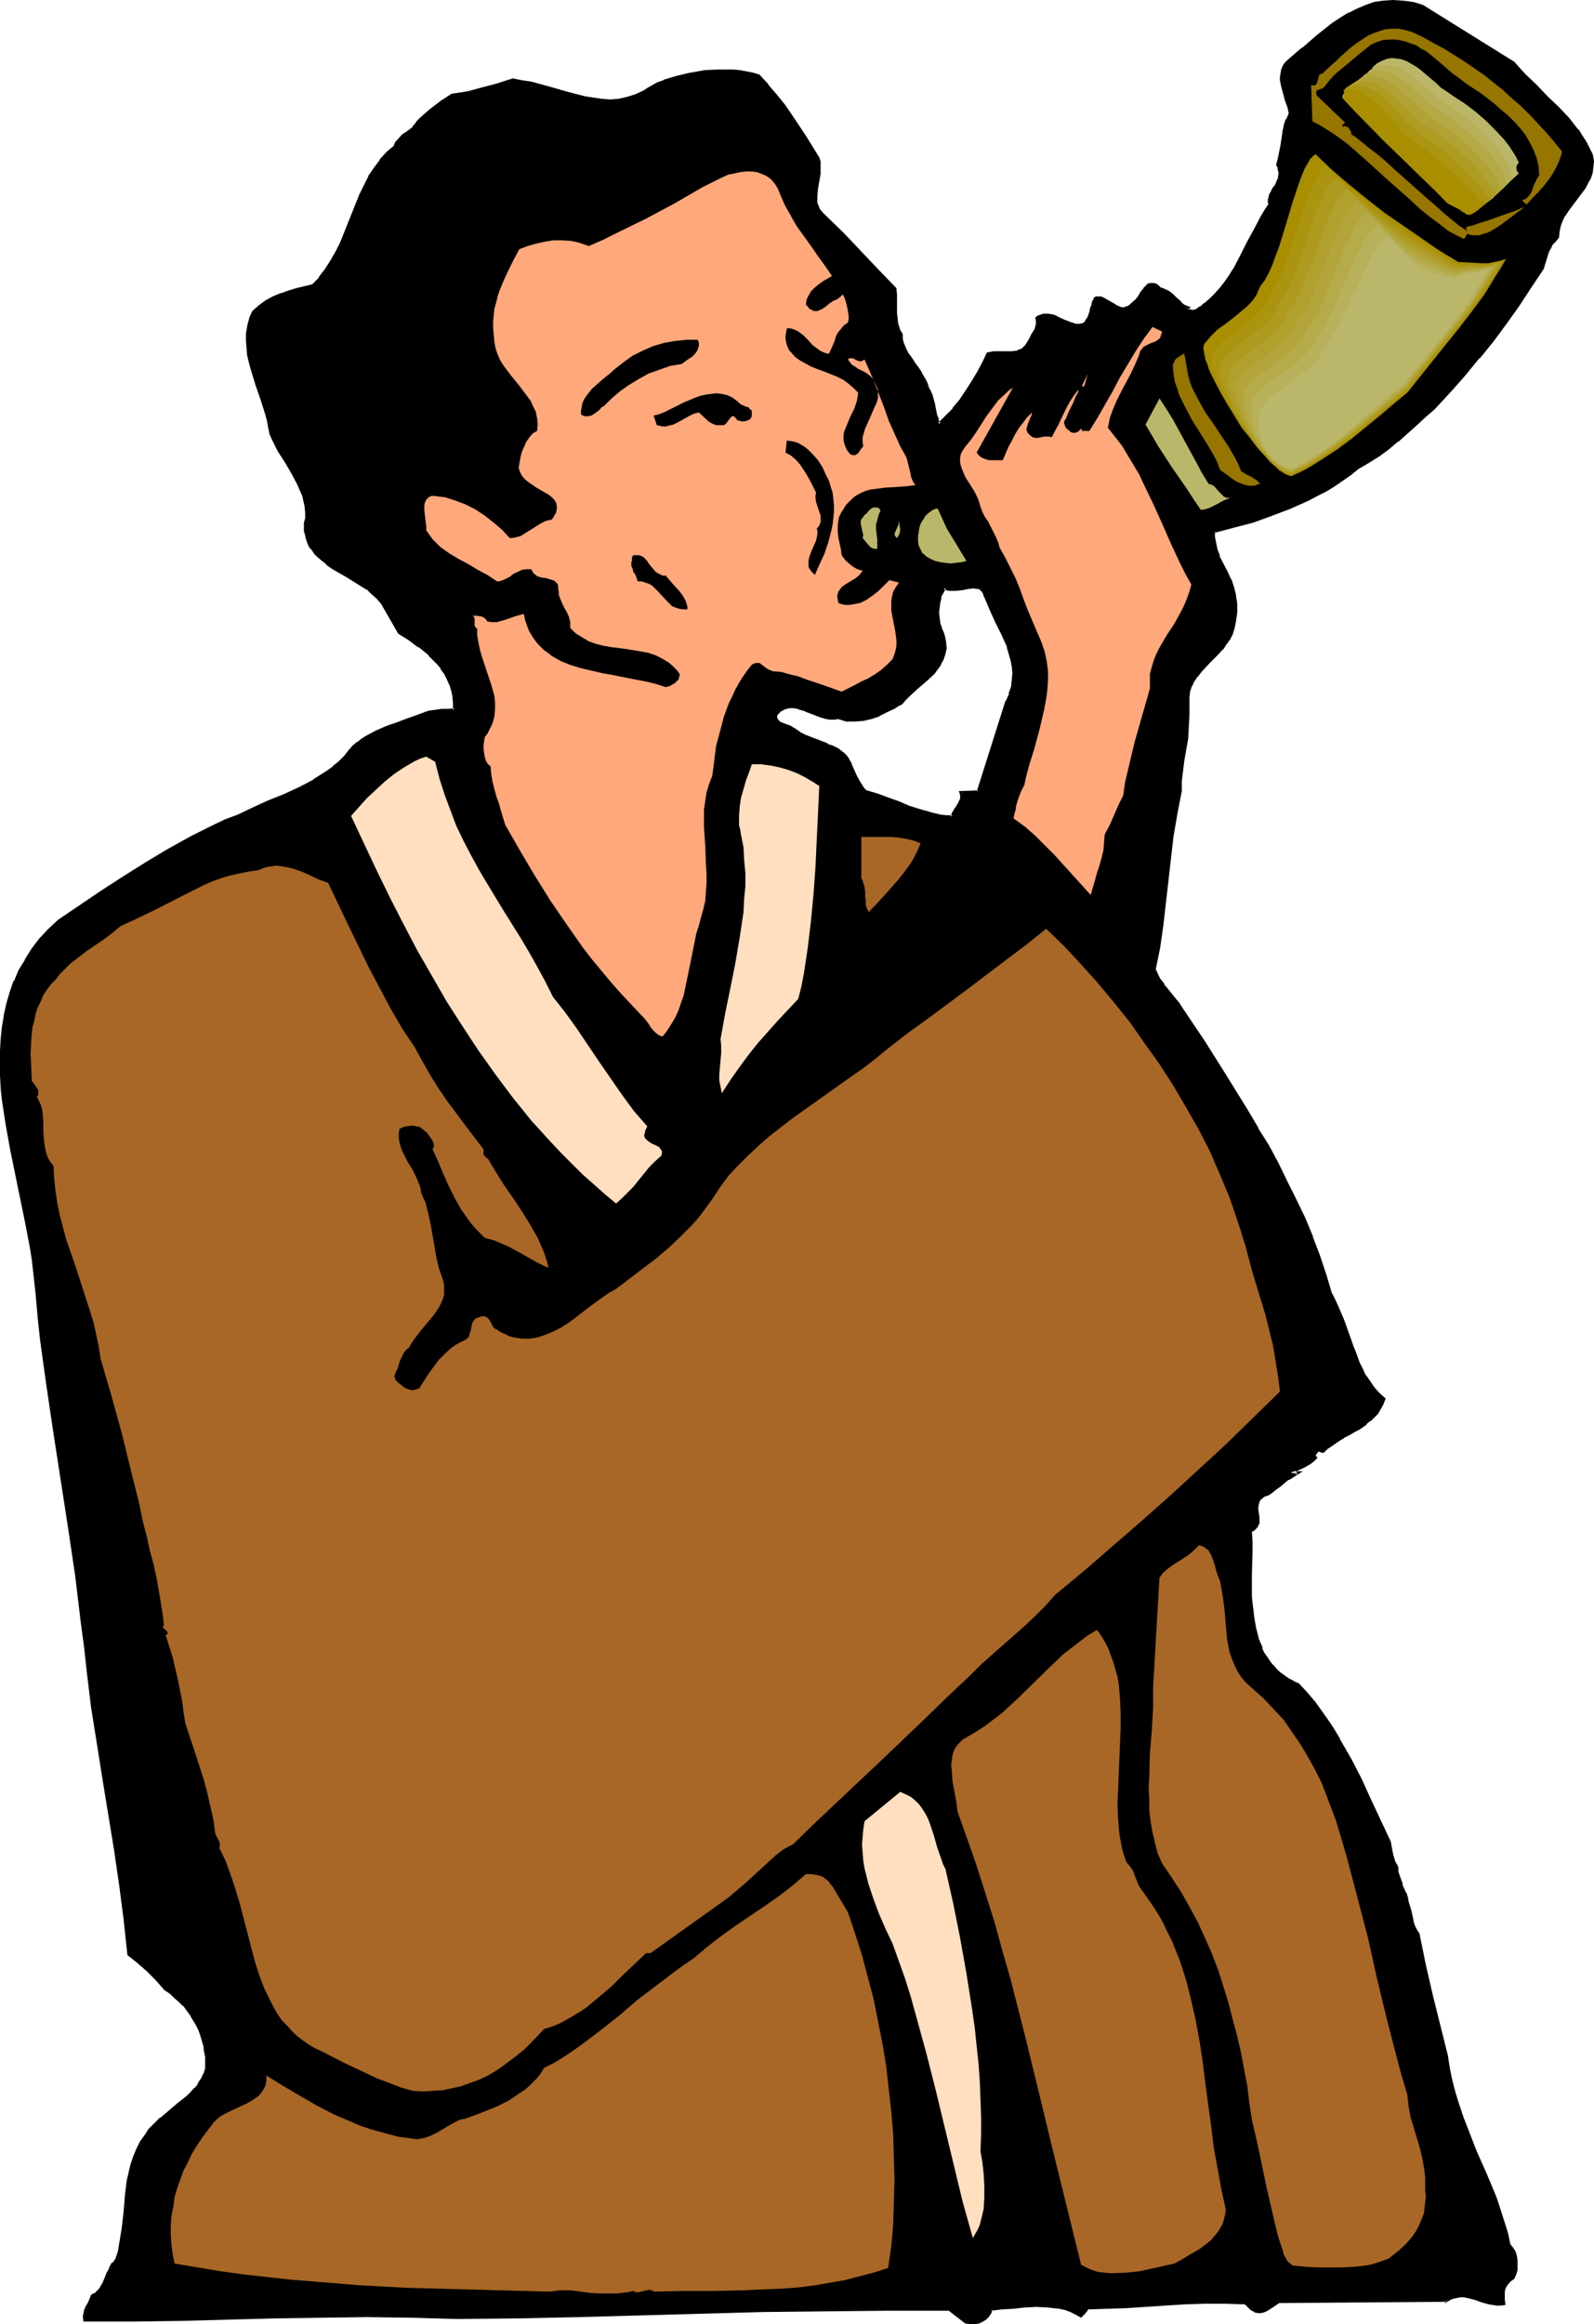
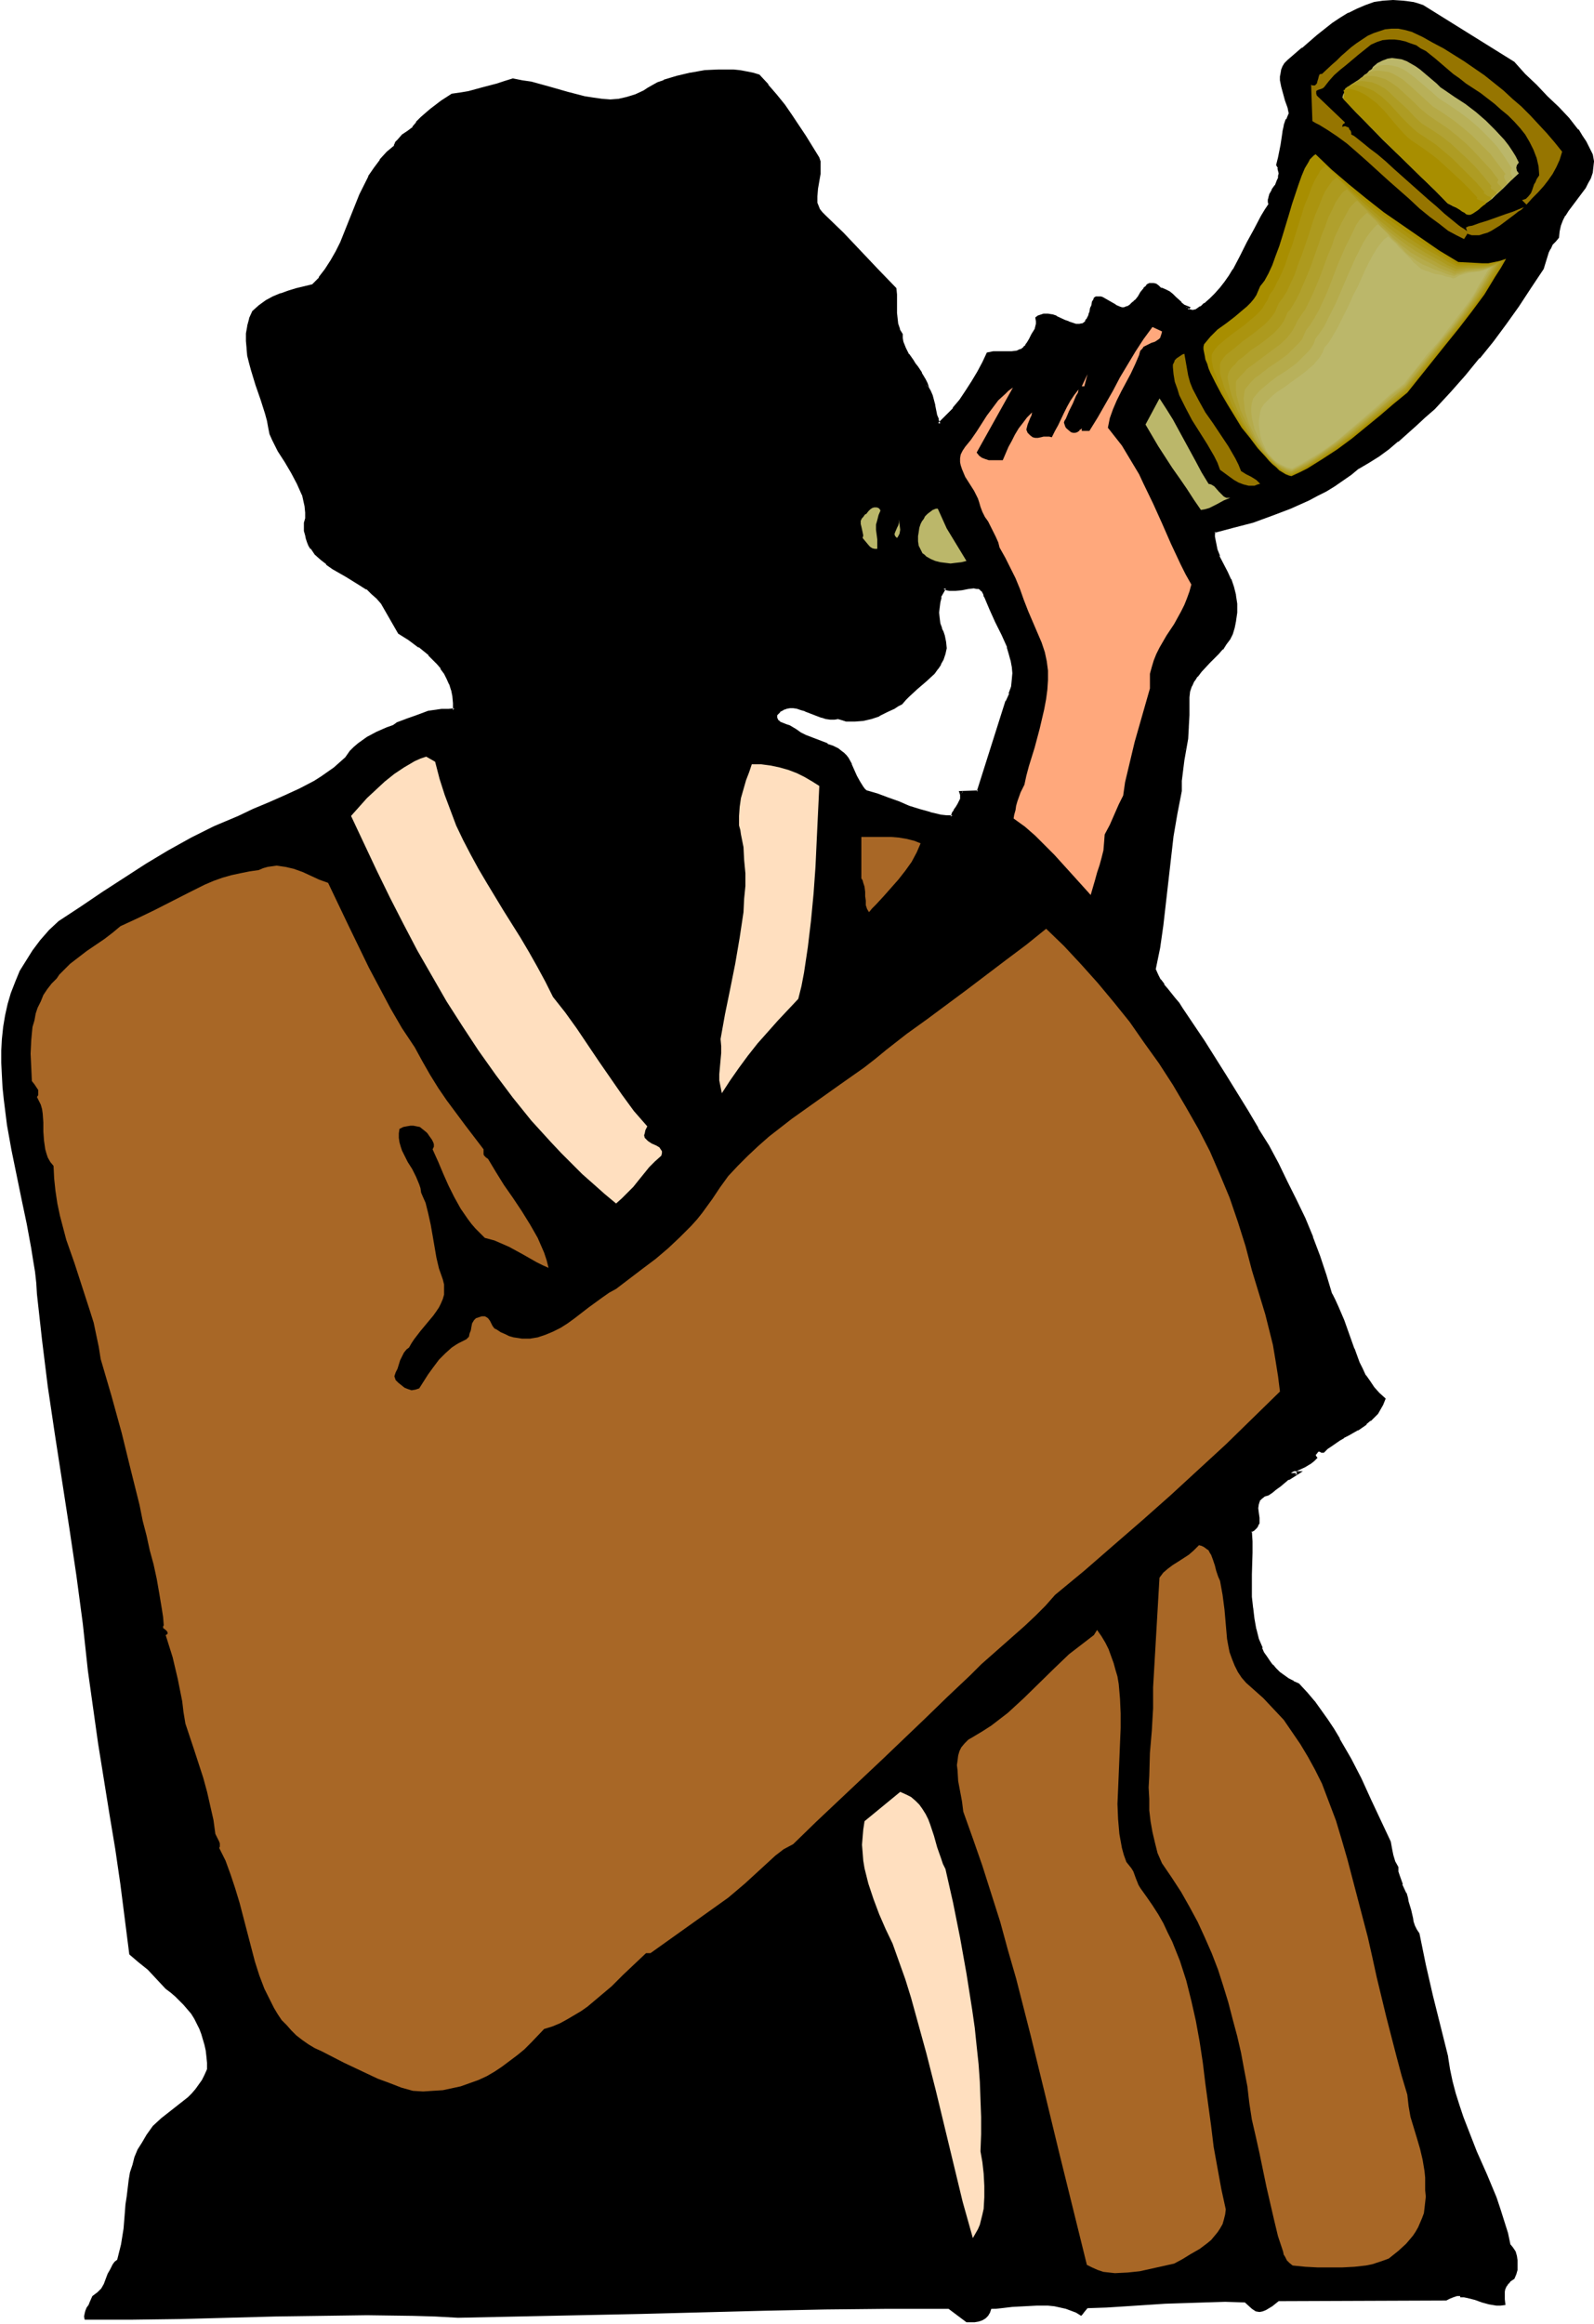
<svg xmlns="http://www.w3.org/2000/svg" xmlns:ns1="http://sodipodi.sourceforge.net/DTD/sodipodi-0.dtd" xmlns:ns2="http://www.inkscape.org/namespaces/inkscape" version="1.0" width="106.968mm" height="155.882mm" id="svg45" ns1:docname="Musician 26.wmf">
  <ns1:namedview id="namedview45" pagecolor="#ffffff" bordercolor="#000000" borderopacity="0.25" ns2:showpageshadow="2" ns2:pageopacity="0.0" ns2:pagecheckerboard="0" ns2:deskcolor="#d1d1d1" ns2:document-units="mm" />
  <defs id="defs1">
    <pattern id="WMFhbasepattern" patternUnits="userSpaceOnUse" width="6" height="6" x="0" y="0" />
  </defs>
  <path style="fill:#000000;fill-opacity:1;fill-rule:evenodd;stroke:none" d="m 255.469,177.75 -7.433,23.108 h -4.363 l 0.162,0.485 0.162,0.485 -0.162,0.808 -0.162,0.808 -0.485,0.646 -0.485,0.646 -0.485,0.808 -0.485,0.646 -0.162,0.97 -1.454,-0.162 -1.454,-0.162 -2.747,-0.485 -2.747,-0.808 -2.747,-0.97 -2.585,-0.97 -2.747,-0.97 -2.585,-0.97 -2.747,-0.808 -0.646,-0.485 -0.485,-0.646 -0.808,-1.454 -0.808,-1.454 -1.293,-2.909 -0.808,-1.454 -0.485,-0.646 -0.485,-0.646 -0.808,-0.485 -0.646,-0.485 -1.293,-0.808 -1.454,-0.485 -5.494,-2.262 -1.293,-0.646 -1.293,-0.808 -0.646,-0.485 -0.808,-0.485 -0.97,-0.323 -0.808,-0.323 -0.808,-0.323 -0.485,-0.485 -0.162,-0.323 -0.162,-0.485 v -0.323 -0.646 l 0.808,-0.808 0.808,-0.646 0.97,-0.323 0.97,-0.162 h 0.97 l 0.97,0.323 0.97,0.162 0.97,0.485 2.101,0.808 2.101,0.808 1.131,0.162 0.97,0.162 1.131,0.162 0.97,-0.162 0.97,0.323 1.131,0.162 0.97,0.162 h 1.131 l 2.101,-0.162 1.939,-0.646 2.101,-0.646 1.939,-0.97 1.777,-0.808 0.97,-0.646 0.808,-0.485 0.808,-0.97 0.97,-0.97 2.101,-1.939 2.262,-1.939 2.101,-1.939 0.97,-1.131 0.646,-1.131 0.646,-1.131 0.485,-1.454 0.162,-1.293 -0.162,-1.454 v -0.97 l -0.323,-0.808 -0.162,-0.808 -0.485,-0.97 -0.323,-1.131 -0.323,-1.454 v -1.454 -1.293 l 0.323,-1.454 0.162,-1.293 0.646,-1.131 0.485,-1.131 0.646,0.323 0.646,0.162 h 1.616 l 1.454,-0.323 1.616,-0.162 1.616,-0.162 h 0.646 l 0.646,0.162 0.485,0.323 0.485,0.485 0.485,0.646 0.162,0.808 1.293,3.07 1.454,3.232 1.616,3.232 1.454,3.232 0.485,1.616 0.485,1.616 0.323,1.616 v 1.778 1.778 l -0.323,1.778 -0.485,1.778 z m 148.175,-138.484 -0.808,-1.616 -0.808,-1.616 -0.97,-1.454 -0.97,-1.454 -2.424,-2.909 -2.585,-2.747 -2.747,-2.909 -2.909,-2.747 -2.747,-2.909 -2.909,-2.909 -22.945,-14.22 -1.293,-0.485 -1.293,-0.323 -1.293,-0.323 -1.293,-0.162 -2.424,-0.162 -2.262,0.162 -2.262,0.485 -2.262,0.646 -2.101,0.97 -2.101,0.97 -2.101,1.293 -2.101,1.454 -3.878,2.909 -3.716,3.07 -3.716,3.07 -0.646,0.808 -0.323,0.808 -0.485,0.808 -0.162,0.808 v 0.808 0.808 l 0.162,1.778 0.485,1.616 0.646,1.778 0.485,1.778 0.485,1.778 -0.808,1.454 -0.646,1.616 -0.323,1.454 -0.485,3.232 -0.162,1.616 -0.485,1.778 -0.485,1.616 0.485,0.808 0.162,0.808 v 0.646 0.646 l -0.162,0.646 -0.323,0.646 -0.485,1.293 -0.808,1.131 -0.646,1.131 -0.162,0.646 v 0.646 0.485 0.646 l -0.97,1.454 -0.97,1.616 -1.777,3.393 -1.777,3.393 -1.777,3.393 -1.777,3.393 -0.97,1.454 -1.131,1.778 -1.131,1.454 -1.293,1.293 -1.293,1.454 -1.454,1.293 -0.485,0.323 -0.485,0.485 -1.293,0.646 -0.646,0.323 h -0.646 l -0.646,-0.162 -0.162,-0.323 -0.323,-0.323 0.323,-0.162 -1.131,-0.485 -0.808,-0.646 -1.454,-1.293 -0.808,-0.808 -0.646,-0.646 -0.97,-0.485 -1.131,-0.323 -0.646,-0.646 -0.646,-0.485 -0.646,-0.162 h -0.485 l -0.485,0.162 -0.485,0.162 -0.323,0.323 -0.323,0.485 -0.646,0.97 -0.808,1.131 -0.646,0.97 -0.485,0.323 -0.485,0.323 -0.485,0.646 -0.646,0.323 -0.646,0.323 h -0.485 -0.485 l -0.646,-0.162 -1.131,-0.485 -2.101,-1.293 -1.131,-0.485 -0.485,-0.162 -0.485,-0.162 -0.485,0.162 -0.323,0.162 -0.162,0.323 -0.162,0.485 -0.323,0.808 -0.162,0.485 -0.162,0.323 -0.162,0.808 -0.162,0.808 -0.323,0.646 -0.323,0.646 -0.162,0.323 -0.485,0.485 -0.646,0.485 -0.808,0.162 -0.97,-0.162 -0.808,-0.162 -0.97,-0.323 -1.131,-0.485 -1.939,-0.97 -1.131,-0.323 -0.97,-0.162 -0.97,-0.162 -0.97,0.323 -0.485,0.323 -0.485,0.162 0.162,0.808 v 0.646 l -0.162,0.808 -0.162,0.646 -0.808,1.454 -0.646,1.131 -0.485,0.808 -0.485,0.808 -0.485,0.485 -0.485,0.485 -0.646,0.323 -0.646,0.162 -1.454,0.162 h -1.454 -1.616 -1.454 l -1.454,0.323 -1.131,2.424 -1.293,2.262 -1.454,2.424 -1.454,2.424 -1.616,2.262 -1.616,2.262 -1.939,1.939 -1.939,1.939 -0.485,-1.131 -0.323,-1.131 -0.646,-2.585 -0.485,-2.424 -0.485,-1.131 -0.646,-0.97 -0.323,-0.97 -0.323,-0.97 -0.97,-1.616 -0.97,-1.616 -0.646,-0.808 -0.485,-0.808 -1.131,-1.454 -0.808,-1.616 -0.323,-0.808 -0.323,-0.97 -0.162,-0.808 -0.162,-0.97 -0.646,-1.293 -0.323,-1.293 -0.323,-1.454 v -1.454 -3.07 -1.454 l -0.323,-1.454 -4.524,-5.009 -4.363,-4.525 -4.363,-4.525 -4.524,-4.363 -0.808,-0.808 -0.646,-0.97 -0.323,-0.808 -0.323,-0.808 -0.162,-0.97 v -0.97 l 0.162,-1.778 0.808,-3.878 v -1.939 l -0.162,-0.97 -0.162,-0.97 -3.393,-5.333 -3.555,-5.333 -1.939,-2.747 -1.939,-2.424 -2.101,-2.585 -2.101,-2.424 -1.616,-0.323 -1.616,-0.485 -1.616,-0.162 -1.777,-0.162 h -1.777 -1.777 l -3.555,0.162 -3.555,0.485 -3.393,0.808 -1.777,0.485 -1.616,0.646 -1.454,0.646 -1.454,0.646 -0.97,0.808 -1.131,0.646 -2.101,0.97 -2.101,0.646 -2.101,0.323 -2.262,0.162 -2.101,-0.162 -2.262,-0.162 -2.101,-0.485 -4.524,-1.131 -4.524,-1.293 -4.524,-1.131 -2.424,-0.485 -2.262,-0.323 -1.939,0.485 -1.939,0.646 -3.716,1.131 -3.716,0.808 -1.939,0.485 -2.101,0.323 -2.747,1.778 -2.585,1.939 -1.293,0.97 -1.131,1.131 -1.131,1.131 -0.97,1.293 -1.293,0.97 -1.293,0.97 -1.293,1.131 -0.485,0.808 -0.323,0.646 -1.777,1.778 -1.777,1.939 -1.454,1.939 -1.293,2.262 -1.293,2.262 -0.97,2.262 -2.101,4.848 -1.939,4.848 -0.97,2.424 -1.131,2.424 -1.293,2.101 -1.454,2.262 -1.454,2.101 -1.939,2.101 -4.04,0.808 -2.101,0.646 -1.939,0.646 -1.777,0.97 -1.939,0.97 -1.616,1.131 -1.616,1.293 -0.808,1.778 -0.485,1.939 -0.162,1.778 v 1.939 1.778 l 0.323,1.939 0.323,1.778 0.646,1.939 1.131,3.555 1.293,3.717 0.97,3.555 0.485,1.778 0.323,1.939 0.485,1.454 0.646,1.454 1.293,2.909 1.777,2.747 1.616,2.747 1.616,2.747 0.485,1.454 0.646,1.293 0.485,1.454 0.323,1.616 v 1.454 1.616 l -0.162,1.131 v 1.131 0.97 l 0.162,0.97 0.323,0.97 0.162,0.808 0.323,0.808 0.485,0.808 1.131,1.293 1.293,1.293 1.454,1.293 1.616,0.97 3.393,2.101 3.555,2.101 1.616,1.131 1.454,1.131 1.293,1.131 1.131,1.454 4.363,7.433 2.585,1.616 2.585,1.939 2.424,1.939 1.131,1.131 0.97,1.131 0.97,1.293 0.97,1.131 0.646,1.454 0.646,1.454 0.646,1.454 0.162,1.616 0.162,1.778 v 1.778 h -1.454 l -1.616,0.162 -3.393,0.323 -2.585,1.131 -2.747,0.97 -2.585,0.808 -2.747,0.97 -2.585,1.131 -2.424,1.293 -1.131,0.808 -1.131,0.808 -1.131,0.97 -0.97,0.97 -1.131,1.616 -1.454,1.293 -1.454,1.293 -1.616,1.131 -1.616,1.131 -1.777,1.131 -3.716,1.939 -3.878,1.778 -4.04,1.778 -3.878,1.616 -3.716,1.778 -3.07,1.293 -3.07,1.293 -2.909,1.454 -2.909,1.454 -5.817,3.232 -5.656,3.393 -5.494,3.555 -5.494,3.555 -5.494,3.717 -5.656,3.717 -2.424,2.262 -2.262,2.585 -1.939,2.585 -1.616,2.585 -1.616,2.585 -1.131,2.747 -1.131,2.909 -0.808,2.747 -0.646,2.909 -0.485,2.909 -0.323,3.07 -0.162,2.909 v 3.07 l 0.162,3.232 0.162,3.07 0.323,3.07 0.808,6.464 1.131,6.302 1.293,6.302 1.293,6.302 1.293,6.14 1.131,6.14 0.485,3.07 0.485,2.909 0.323,2.909 0.162,2.747 0.646,5.817 0.646,5.817 1.454,11.796 1.777,11.958 3.716,24.077 1.777,11.958 1.616,12.119 0.646,5.979 0.646,5.979 1.293,9.211 1.293,9.211 1.454,9.049 1.454,9.049 1.454,8.726 1.293,8.888 1.131,8.888 1.131,8.888 2.262,1.939 2.424,1.939 2.262,2.424 2.262,2.424 1.293,0.97 1.131,0.97 1.131,1.131 0.97,0.97 1.939,2.262 0.808,1.293 0.646,1.293 0.646,1.293 0.485,1.293 0.808,2.747 0.323,1.454 0.162,1.454 0.162,1.616 v 1.616 l -0.646,1.454 -0.646,1.293 -0.808,1.131 -0.808,1.131 -0.97,1.131 -0.97,0.97 -2.262,1.778 -4.524,3.555 -2.101,1.939 -0.808,1.131 -0.808,1.131 -1.131,1.939 -1.131,1.778 -0.808,1.939 -0.485,1.939 -0.646,1.939 -0.323,1.939 -0.485,4.04 -0.323,2.101 -0.162,2.101 -0.323,4.04 -0.646,4.04 -0.485,1.939 -0.485,1.939 -0.646,0.485 -0.485,0.646 -0.646,1.293 -0.646,1.131 -0.485,1.293 -0.485,1.293 -0.646,1.131 -0.485,0.485 -0.485,0.485 -0.646,0.485 -0.646,0.485 -0.646,1.454 -0.323,0.808 -0.485,0.646 -0.323,0.808 -0.162,0.646 -0.162,0.808 0.162,0.808 h 12.281 l 12.119,-0.162 11.957,-0.323 11.957,-0.323 11.634,-0.162 11.634,-0.162 11.634,0.162 5.656,0.162 5.817,0.323 15.351,-0.323 15.512,-0.323 15.512,-0.323 31.186,-0.808 15.512,-0.323 15.674,-0.162 h 15.674 l 4.524,3.393 h 0.97 1.131 l 0.97,-0.162 0.97,-0.323 0.808,-0.485 0.646,-0.646 0.485,-0.808 0.323,-0.97 H 252.56 l 1.454,-0.162 2.747,-0.323 3.07,-0.162 3.07,-0.162 h 2.909 l 1.616,0.162 1.454,0.323 1.454,0.323 1.293,0.485 1.293,0.485 1.293,0.808 0.323,-0.323 0.485,-0.646 0.808,-0.97 4.848,-0.162 5.009,-0.323 9.857,-0.646 5.009,-0.162 5.009,-0.162 5.171,-0.162 5.009,0.162 1.777,1.616 0.485,0.323 0.485,0.323 0.97,0.162 0.808,-0.162 0.808,-0.323 0.808,-0.485 0.808,-0.485 1.616,-1.293 42.497,-0.162 0.97,-0.485 0.808,-0.323 0.97,-0.323 h 0.808 0.97 l 0.97,0.162 1.777,0.485 1.939,0.485 1.777,0.646 1.777,0.162 0.97,0.162 0.808,-0.162 v -1.131 l -0.162,-0.97 0.162,-0.97 0.162,-0.808 0.323,-0.808 0.485,-0.646 0.646,-0.646 0.808,-0.646 0.485,-0.97 0.162,-1.131 0.162,-0.97 v -1.293 l -0.162,-0.97 -0.485,-1.131 -0.485,-0.97 -0.646,-0.808 -0.808,-3.07 -0.808,-2.909 -0.97,-3.07 -1.131,-2.909 -2.262,-5.817 -2.585,-5.817 -2.262,-5.817 -1.131,-2.909 -1.131,-3.07 -0.808,-2.909 -0.808,-3.07 -0.808,-3.07 -0.485,-3.232 -1.777,-7.756 -1.939,-7.756 -1.777,-7.756 -1.616,-7.918 -0.646,-0.97 -0.485,-0.808 -0.323,-1.131 -0.323,-0.97 -0.485,-2.101 -0.485,-2.101 -0.323,-1.131 -0.323,-1.131 -0.97,-2.101 -0.808,-2.262 -0.162,-0.97 -0.162,-1.131 -0.646,-1.454 -0.646,-1.616 -0.323,-1.778 -0.323,-1.778 -4.848,-10.503 -2.424,-5.171 -2.585,-5.171 -2.909,-5.009 -1.454,-2.424 -1.616,-2.424 -1.616,-2.424 -1.777,-2.262 -1.777,-2.101 -1.939,-2.262 -1.454,-0.646 -1.293,-0.646 -1.131,-0.808 -1.131,-0.808 -0.97,-0.97 -0.808,-0.97 -0.808,-0.97 -0.646,-1.131 -0.808,-0.97 -0.485,-1.293 -0.97,-2.262 -0.646,-2.585 -0.485,-2.585 -0.323,-2.747 -0.162,-2.909 v -5.656 -2.747 -2.747 -2.909 -2.585 l 0.646,-0.485 0.485,-0.485 0.485,-0.646 0.162,-0.485 0.162,-0.646 v -0.485 l -0.162,-1.293 -0.162,-1.293 v -1.131 l 0.162,-0.485 0.323,-0.646 0.485,-0.485 0.646,-0.485 0.97,-0.323 1.131,-0.646 0.97,-0.808 0.97,-0.808 2.262,-1.616 1.131,-0.808 1.131,-0.646 h -1.616 l 1.616,-0.97 1.777,-0.808 1.616,-0.97 0.646,-0.485 0.646,-0.646 -0.162,-0.323 -0.162,-0.323 v -0.162 l 0.162,-0.323 0.323,-0.485 0.162,-0.162 0.162,-0.162 0.323,-0.162 0.485,0.162 0.162,0.162 0.485,0.162 0.808,-0.97 0.97,-0.646 2.262,-1.454 0.97,-0.646 1.293,-0.646 2.262,-1.293 2.262,-1.454 0.97,-0.808 0.97,-0.97 0.808,-0.97 0.646,-0.97 0.646,-1.131 0.485,-1.293 -1.454,-1.293 -1.293,-1.454 -1.131,-1.616 -0.97,-1.454 -0.808,-1.778 -0.808,-1.616 -1.454,-3.393 -2.424,-7.272 -1.454,-3.393 -0.808,-1.778 -0.808,-1.616 -1.454,-4.686 -1.616,-4.848 -1.777,-4.848 -2.101,-4.686 -2.101,-4.686 -2.262,-4.525 -2.262,-4.686 -2.585,-4.363 -2.585,-4.525 -2.585,-4.525 -5.494,-8.888 -5.494,-8.564 -5.656,-8.564 -0.808,-1.131 -0.97,-1.131 -1.939,-2.424 -0.97,-1.131 -0.808,-1.293 -0.808,-1.293 -0.485,-1.454 1.131,-5.656 0.808,-5.656 1.293,-11.15 0.646,-5.656 0.646,-5.656 0.97,-5.817 1.131,-5.656 v -2.585 l 0.162,-2.585 0.485,-2.747 0.323,-2.747 0.485,-2.747 0.323,-2.909 0.162,-2.909 v -3.07 -1.616 l 0.162,-1.454 0.485,-1.293 0.646,-1.454 0.808,-1.131 0.97,-1.131 2.101,-2.262 2.262,-2.262 0.97,-1.293 0.97,-1.131 0.97,-1.293 0.646,-1.293 0.485,-1.616 0.323,-1.454 0.162,-1.293 0.162,-1.131 v -2.101 l -0.323,-2.101 -0.485,-1.939 -0.808,-2.101 -0.808,-1.778 -2.101,-4.04 -0.485,-1.616 -0.485,-1.616 -0.162,-1.778 v -0.646 -0.646 l 5.009,-1.293 4.848,-1.454 4.848,-1.616 4.686,-1.778 4.686,-2.101 2.101,-1.131 2.262,-1.131 2.101,-1.293 2.101,-1.454 1.939,-1.454 1.939,-1.454 2.747,-1.616 2.424,-1.616 2.585,-1.778 2.262,-1.939 4.524,-3.878 2.262,-2.262 2.424,-2.101 4.04,-4.201 3.716,-4.363 3.716,-4.201 3.232,-4.363 3.393,-4.201 3.232,-4.525 3.07,-4.686 3.232,-4.848 0.485,-2.101 0.808,-2.101 0.485,-0.97 0.485,-0.97 0.808,-0.97 0.808,-0.808 0.162,-1.616 0.323,-1.293 0.485,-1.454 0.646,-1.293 0.808,-1.131 1.616,-2.424 0.97,-1.131 1.616,-2.262 0.808,-1.293 0.646,-1.131 0.485,-1.293 0.162,-1.454 v -1.454 z" id="path1" />
  <path style="fill:#000000;fill-opacity:1;fill-rule:evenodd;stroke:none" d="m 255.145,177.589 -0.162,0.162 -7.271,22.946 0.323,-0.323 -4.848,0.162 0.323,0.97 v -0.162 0.485 0 0.808 -0.162 l -0.323,0.646 v 0 l -0.323,0.646 -0.485,0.808 -0.485,0.646 v 0.162 l -0.485,0.646 v 0.162 l -0.323,0.808 0.485,-0.323 h -1.454 l -1.454,-0.162 -2.747,-0.646 h 0.162 l -2.909,-0.808 -2.585,-0.808 -2.585,-1.131 v 0 l -2.747,-0.97 v 0 l -2.585,-0.97 -2.747,-0.808 0.162,0.162 -0.646,-0.485 v 0 l -0.485,-0.646 v 0 l -0.808,-1.293 v 0 l -0.808,-1.454 -1.293,-2.909 v -0.162 l -0.808,-1.454 -0.485,-0.646 v 0 l -0.646,-0.646 -0.646,-0.485 -0.808,-0.646 v 0 l -1.293,-0.646 -1.454,-0.485 v -0.162 l -5.494,-2.101 v 0 l -1.293,-0.646 v 0 l -1.131,-0.808 -0.808,-0.485 -0.808,-0.485 v 0 l -0.97,-0.323 -0.808,-0.323 v 0 l -0.808,-0.323 h 0.162 l -0.646,-0.485 0.162,0.162 -0.162,-0.323 v 0 l -0.162,-0.323 v 0 -0.485 0.162 -0.485 0.162 l 0.808,-0.808 h -0.162 l 0.97,-0.485 h -0.162 l 0.97,-0.323 h -0.162 l 0.97,-0.162 v 0 h 0.97 -0.162 l 1.131,0.162 h -0.162 l 0.97,0.323 1.131,0.323 h -0.162 l 2.101,0.808 v 0 l 2.101,0.808 h 0.162 l 0.97,0.323 v 0 l 1.131,0.162 v 0 h 1.131 l 0.97,-0.162 h -0.162 l 1.131,0.323 0.97,0.323 h 0.162 0.97 1.131 l 2.101,-0.162 v 0 l 2.101,-0.485 1.939,-0.646 0.162,-0.162 1.939,-0.97 1.777,-0.808 0.97,-0.646 0.97,-0.485 0.97,-1.131 -0.162,0.162 0.97,-0.97 2.101,-1.939 2.262,-1.939 2.101,-1.939 0.808,-1.131 0.162,-0.162 0.646,-0.97 v -0.162 l 0.646,-1.131 0.485,-1.454 v 0 l 0.323,-1.454 -0.162,-1.616 -0.162,-0.808 v 0 l -0.162,-0.808 -0.323,-0.97 v 0 l -0.485,-0.97 0.162,0.162 -0.485,-1.293 v 0 l -0.162,-1.293 -0.162,-1.454 v 0 l 0.162,-1.293 v 0 l 0.162,-1.293 0.323,-1.293 h -0.162 l 0.646,-1.131 v 0 l 0.646,-1.131 -0.646,0.162 0.646,0.323 0.808,0.162 h 1.616 l 1.616,-0.162 1.616,-0.323 1.454,-0.162 h -0.162 l 0.808,0.162 h 0.646 -0.162 l 0.485,0.323 h -0.162 l 0.485,0.323 v 0 l 0.323,0.646 v -0.162 l 0.162,0.808 0.162,0.162 1.293,3.07 1.454,3.232 1.616,3.232 1.454,3.232 -0.162,-0.162 0.485,1.616 0.485,1.778 v -0.162 l 0.323,1.778 v -0.162 l 0.162,1.778 -0.162,1.778 v 0 l -0.162,1.616 v 0 l -0.646,1.778 h 0.162 l -0.808,1.778 0.646,0.323 0.808,-1.778 v 0 l 0.646,-1.939 v 0 l 0.162,-1.778 v 0 l 0.162,-1.778 -0.162,-1.778 v 0 l -0.323,-1.616 v -0.162 l -0.485,-1.616 -0.485,-1.616 v 0 l -1.454,-3.232 -1.454,-3.232 -1.616,-3.232 -1.293,-3.232 v 0.162 l -0.162,-0.97 -0.485,-0.646 -0.485,-0.485 -0.646,-0.485 h -0.808 l -0.646,-0.162 h -0.162 l -1.454,0.162 -1.616,0.323 -1.616,0.162 h 0.162 -1.616 0.162 l -0.646,-0.162 v 0.162 l -0.97,-0.485 -0.808,1.293 v 0.162 l -0.485,1.293 -0.323,1.293 -0.162,1.293 v 0.162 l -0.162,1.293 v 0.162 l 0.162,1.293 0.162,1.454 v 0 l 0.485,1.293 v 0 l 0.323,0.97 v 0 l 0.323,0.808 0.162,0.808 v 0 l 0.162,0.808 0.162,1.454 v -0.162 l -0.323,1.454 v 0 l -0.323,1.293 v 0 l -0.646,1.131 v 0 l -0.646,1.131 v -0.162 l -0.97,1.131 -2.101,1.939 -2.262,1.939 -2.101,1.939 -0.808,0.97 -0.162,0.162 -0.808,0.97 0.162,-0.162 -0.808,0.485 -0.97,0.485 -1.777,0.97 -1.939,0.97 v 0 l -2.101,0.646 -1.939,0.485 v 0 l -2.101,0.162 h 0.162 -1.131 0.162 -1.131 0.162 l -1.131,-0.323 -1.131,-0.323 -1.131,0.162 h 0.162 -1.131 v 0 l -0.97,-0.162 v 0 l -0.97,-0.323 v 0 l -2.101,-0.808 v 0.162 l -1.939,-0.97 h -0.162 l -0.97,-0.323 -0.97,-0.323 h -0.162 l -0.97,-0.162 v 0 h -0.97 l -1.131,0.162 -0.97,0.323 -0.97,0.646 -0.808,0.97 -0.162,0.808 v 0.485 0 l 0.162,0.485 0.323,0.323 0.646,0.646 0.808,0.485 v 0 l 0.97,0.323 0.808,0.323 v 0 l 0.808,0.323 v 0 l 0.646,0.485 1.131,0.808 h 0.162 l 1.293,0.646 v 0.162 l 5.494,2.101 v 0 l 1.454,0.485 1.131,0.808 v 0 l 0.808,0.485 0.646,0.485 v 0 l 0.485,0.646 v -0.162 l 0.485,0.646 0.808,1.454 v 0 l 1.293,3.07 0.808,1.293 v 0.162 l 0.808,1.293 v 0 l 0.646,0.646 0.646,0.646 2.747,0.808 2.747,0.97 h -0.162 l 2.747,0.97 v 0 l 2.747,1.131 2.585,0.808 2.747,0.808 h 0.162 l 2.747,0.646 1.293,0.162 h 1.777 l 0.485,-1.131 v 0.162 l 0.323,-0.808 v 0 l 0.485,-0.646 0.485,-0.808 0.485,-0.646 v 0 l 0.323,-0.808 v -0.97 -0.646 l -0.162,-0.485 -0.485,0.485 h 4.686 l 7.433,-23.269 v 0 z" id="path2" />
  <path style="fill:#000000;fill-opacity:1;fill-rule:evenodd;stroke:none" d="m 403.967,39.105 -0.808,-1.616 -0.808,-1.616 v 0 l -0.97,-1.454 -0.97,-1.616 h -0.162 l -2.262,-2.909 v 0 l -2.585,-2.747 -2.909,-2.747 -2.747,-2.909 -2.909,-2.747 -2.747,-3.07 -23.107,-14.382 -1.454,-0.485 -1.131,-0.323 H 358.238 L 357.107,0.323 355.814,0.162 h -0.162 L 353.229,0 v 0 l -2.424,0.162 -2.262,0.323 v 0 l -2.262,0.808 v 0 l -2.262,0.97 -1.939,0.97 h -0.162 l -2.101,1.293 -1.939,1.293 -3.878,3.07 v 0 l -3.716,3.232 h -0.162 l -3.555,3.07 -0.808,0.808 -0.485,0.808 -0.323,0.808 -0.162,0.97 -0.162,0.808 v 0.97 l 0.323,1.616 v 0 l 0.485,1.778 0.485,1.778 0.646,1.778 0.323,1.616 v -0.323 l -0.646,1.616 h -0.162 l -0.485,1.454 v 0.162 l -0.323,1.454 v 0.162 l -0.485,3.232 -0.323,1.616 -0.323,1.616 v 0 l -0.485,1.939 0.485,0.808 h -0.162 l 0.162,0.646 v 0 l 0.162,0.646 v 0 l -0.162,0.646 v 0.646 -0.162 l -0.323,0.646 -0.485,1.293 v -0.162 l -0.808,1.131 v 0.162 l -0.646,1.131 v 0.162 l -0.162,0.485 v 0.162 l -0.162,0.485 v 0.646 l 0.162,0.646 v -0.162 l -0.97,1.454 -0.97,1.616 v 0 l -1.777,3.393 -1.777,3.232 -1.777,3.555 -1.777,3.393 v -0.162 l -0.97,1.616 -1.131,1.616 -1.131,1.454 v 0 l -1.293,1.454 -1.293,1.293 -1.454,1.293 v -0.162 l -0.485,0.485 v 0 l -0.485,0.485 v -0.162 l -1.131,0.808 v 0 l -0.646,0.162 v 0 h -0.485 0.162 l -0.646,-0.162 0.162,0.162 -0.323,-0.323 0.162,0.162 -0.323,-0.323 v 0.485 l 0.646,-0.646 -1.616,-0.646 v 0 l -0.808,-0.646 h 0.162 l -1.454,-1.293 -0.808,-0.808 -0.808,-0.646 -0.97,-0.485 -1.131,-0.485 v 0.162 l -0.646,-0.646 v 0 l -0.646,-0.485 -0.646,-0.162 h -0.646 -0.485 l -0.646,0.323 -0.323,0.485 -0.485,0.323 v 0.162 l -0.808,0.97 -0.646,1.131 v 0 l -0.646,0.808 v 0 l -0.485,0.323 h 0.162 l -0.485,0.323 -0.646,0.646 v 0 l -0.485,0.323 v 0 l -0.646,0.162 h 0.162 l -0.485,0.162 v 0 h -0.485 v 0 l -0.485,-0.162 v 0 l -1.131,-0.485 h 0.162 l -2.262,-1.293 v 0 l -1.131,-0.646 v 0 l -0.485,-0.162 h -0.646 -0.646 l -0.485,0.323 -0.162,0.485 -0.323,0.485 v 0 l -0.162,0.97 -0.162,0.323 v 0 l -0.162,0.323 -0.162,0.97 v 0 l -0.323,0.808 0.162,-0.162 -0.323,0.646 -0.323,0.646 v -0.162 l -0.323,0.485 h 0.162 l -0.323,0.323 v 0 l -0.646,0.485 0.162,-0.162 -0.808,0.162 v 0 h -0.97 0.162 l -0.97,-0.323 -0.97,-0.323 h 0.162 l -0.97,-0.323 -2.101,-0.97 -0.162,-0.162 -0.97,-0.323 h -0.162 l -0.97,-0.162 v 0 H 264.679 l -0.97,0.323 v 0 l -0.485,0.162 v 0 l -0.646,0.485 0.162,0.97 v 0 0.646 0 l -0.162,0.646 v 0 l -0.162,0.646 -0.808,1.293 -0.646,1.293 -0.485,0.808 v 0 l -0.485,0.646 h 0.162 l -0.646,0.485 h 0.162 l -0.646,0.485 h 0.162 l -0.646,0.162 v 0 l -0.646,0.323 v 0 l -1.293,0.162 v 0 h -1.454 -1.616 -1.454 -0.162 l -1.616,0.323 -1.131,2.424 -1.293,2.424 -1.454,2.424 v 0 l -1.454,2.262 -1.616,2.424 -1.777,2.101 h 0.162 l -1.939,1.939 -1.939,1.939 h 0.646 l -0.485,-0.97 h 0.162 l -0.485,-1.131 v 0 l -0.485,-2.424 v -0.162 l -0.646,-2.424 -0.485,-1.131 -0.646,-1.131 0.162,0.162 -1.131,-0.646 0.323,0.97 0.646,0.97 v 0 l 0.323,1.131 0.646,2.424 v 0 l 0.485,2.424 v 0 l 0.485,1.131 v 0.162 l 0.808,1.616 2.262,-2.262 1.777,-2.101 h 0.162 l 1.616,-2.262 1.616,-2.262 1.454,-2.262 v -0.162 l 1.454,-2.424 1.293,-2.262 1.131,-2.424 -0.323,0.323 1.454,-0.323 v 0 h 1.454 1.616 1.454 v 0 l 1.454,-0.162 0.646,-0.323 h 0.162 l 0.646,-0.323 0.646,-0.485 0.485,-0.646 h 0.162 l 0.323,-0.646 v -0.162 l 0.485,-0.808 0.646,-1.131 0.808,-1.454 0.323,-0.808 0.162,-0.646 v -0.162 -0.808 l -0.162,-0.646 -0.162,0.485 0.323,-0.323 v 0 l 0.485,-0.323 v 0.162 l 0.808,-0.323 v 0 h 0.97 -0.162 l 1.131,0.162 h -0.162 l 1.131,0.323 h -0.162 l 2.101,0.97 0.97,0.485 h 0.162 l 0.97,0.323 0.97,0.323 h 0.97 l 0.97,-0.162 0.808,-0.485 0.323,-0.485 h 0.162 l 0.162,-0.485 v 0 l 0.323,-0.646 0.323,-0.646 v 0 l 0.323,-0.808 v 0 l 0.162,-0.97 v 0.162 l 0.162,-0.323 0.162,-0.485 0.162,-0.97 v 0.162 l 0.162,-0.485 v 0.162 l 0.162,-0.485 v 0.162 l 0.162,-0.323 -0.162,0.162 h 0.485 -0.162 0.646 -0.162 l 0.646,0.162 h -0.162 l 1.131,0.485 h -0.162 l 2.262,1.454 v 0 l 1.131,0.323 v 0.162 l 0.646,0.162 h 0.808 l 0.485,-0.162 h 0.162 l 0.485,-0.323 0.646,-0.485 0.646,-0.485 v 0 l 0.485,-0.323 v 0 l 0.323,-0.323 0.808,-0.97 v 0 l 0.808,-1.131 0.646,-0.97 v 0 l 0.323,-0.485 0.323,-0.323 v 0 l 0.323,-0.162 v 0 h 0.485 -0.162 0.485 l -0.162,-0.162 0.646,0.323 v 0 l 0.485,0.323 v 0 l 0.808,0.646 1.131,0.485 v -0.162 l 0.97,0.485 h -0.162 l 0.808,0.646 0.646,0.646 1.454,1.454 h 0.162 l 0.808,0.646 0.97,0.485 v -0.646 l -0.485,0.485 0.485,0.646 0.323,0.323 0.808,0.323 0.646,-0.162 0.808,-0.323 1.293,-0.646 v -0.162 l 0.646,-0.485 -0.162,0.162 0.485,-0.323 0.162,-0.162 1.454,-1.293 1.293,-1.293 1.293,-1.293 v -0.162 l 1.131,-1.454 1.131,-1.616 0.97,-1.616 v 0 l 1.777,-3.393 1.777,-3.393 1.777,-3.393 1.777,-3.393 v 0.162 l 0.97,-1.616 1.131,-1.778 -0.162,-0.646 v 0 -0.485 0 l 0.162,-0.646 v 0.162 l 0.162,-0.646 v 0 l 0.485,-1.131 v 0 l 0.808,-1.131 v 0 l 0.485,-1.293 0.485,-0.646 v -0.808 l 0.162,-0.646 -0.162,-0.808 v 0 l -0.162,-0.808 -0.485,-0.808 0.162,0.323 0.485,-1.778 v 0 l 0.323,-1.616 0.323,-1.616 0.485,-3.232 v 0 l 0.323,-1.616 v 0.162 l 0.485,-1.616 v 0 l 0.808,-1.616 -0.323,-1.939 -0.646,-1.778 -0.485,-1.616 -0.485,-1.778 v 0 L 325.436,20.199 v 0 -0.808 0.162 l 0.162,-0.808 0.162,-0.97 v 0.162 l 0.323,-0.808 0.485,-0.808 -0.162,0.162 0.646,-0.808 3.716,-3.07 h -0.162 l 3.878,-3.07 v 0 l 3.878,-2.909 1.939,-1.454 2.101,-1.131 v 0 l 2.101,-1.131 2.101,-0.97 -0.162,0.162 2.262,-0.808 v 0 l 2.262,-0.323 2.424,-0.162 h -0.162 l 2.424,0.162 v 0 l 1.293,0.162 1.131,0.162 v 0 l 1.293,0.323 1.293,0.485 h -0.162 l 23.107,14.22 v -0.162 l 2.747,3.07 2.747,2.909 2.909,2.747 2.747,2.747 2.585,2.909 V 30.379 l 2.424,2.909 v 0 l 0.97,1.454 0.97,1.616 V 36.196 l 0.808,1.616 0.808,1.616 -0.162,-0.162 z" id="path3" />
  <path style="fill:#000000;fill-opacity:1;fill-rule:evenodd;stroke:none" d="m 235.593,98.086 -0.323,-0.97 v 0 l -0.485,-0.97 -0.97,-1.616 v -0.162 l -0.97,-1.454 -0.646,-0.808 -0.485,-0.808 -1.131,-1.616 v 0.162 l -0.808,-1.616 -0.323,-0.808 v 0 l -0.323,-0.808 v 0 l -0.162,-0.97 v 0.162 -1.131 l -0.808,-1.293 0.162,0.162 -0.485,-1.454 v 0.162 l -0.162,-1.454 v 0 l -0.162,-1.454 v -3.07 -1.616 l -0.162,-1.616 -4.686,-4.848 -8.726,-9.211 -4.524,-4.363 -0.808,-0.808 v 0 l -0.646,-0.808 v 0 l -0.323,-0.808 v 0 l -0.323,-0.808 v 0 -0.808 0 -0.97 0.162 l 0.162,-1.939 0.646,-3.717 v -0.162 -1.939 0 -0.97 -0.162 l -0.323,-0.97 -3.393,-5.494 -3.555,-5.333 -1.777,-2.585 -2.101,-2.585 v 0 l -2.101,-2.424 v -0.162 l -2.262,-2.424 -1.616,-0.485 -1.616,-0.323 v 0 l -1.777,-0.323 -1.616,-0.162 h -0.162 -1.777 -1.777 l -3.555,0.162 v 0 l -3.555,0.646 h -0.162 l -3.393,0.808 -1.616,0.485 -1.616,0.485 -0.162,0.162 -1.454,0.485 -1.454,0.808 -1.131,0.646 -0.97,0.646 v 0 l -2.101,0.97 v 0 l -2.101,0.646 v 0 l -2.101,0.485 -2.101,0.162 v 0 l -2.101,-0.162 v 0 l -2.262,-0.323 -2.101,-0.323 v 0 l -4.363,-1.131 -4.524,-1.293 -4.686,-1.293 v 0 l -2.262,-0.323 -2.424,-0.485 -2.101,0.646 -1.939,0.646 -3.716,0.97 -3.555,0.97 v 0 l -1.939,0.323 -2.262,0.323 -2.747,1.778 -2.747,2.101 v 0 l -1.131,0.97 -1.293,1.131 -1.131,1.131 v 0.162 l -0.97,1.131 h 0.162 l -1.293,0.97 -1.454,0.97 v 0 l -1.131,1.293 -0.646,0.646 v 0.162 l -0.323,0.646 h 0.162 l -1.939,1.616 -1.777,1.939 v 0.162 l -1.454,1.939 -1.454,2.101 v 0.162 l -1.131,2.262 -1.131,2.262 -1.939,4.848 -1.939,4.848 -0.97,2.424 -1.131,2.262 -1.293,2.262 v 0 l -1.454,2.262 -1.616,2.101 h 0.162 l -1.939,1.939 0.162,-0.162 -4.04,0.97 -2.101,0.646 -1.777,0.646 h -0.162 l -1.939,0.808 -1.777,0.97 v 0 l -1.777,1.293 v 0 l -1.616,1.454 -0.808,1.778 v 0.162 l -0.485,1.778 v 0.162 l -0.323,1.778 v 1.939 l 0.162,1.778 v 0.162 l 0.162,1.778 0.485,1.939 v 0 l 0.485,1.778 1.131,3.717 1.293,3.717 1.131,3.555 0.485,1.778 v 0 l 0.323,1.778 v 0 l 0.323,1.616 v 0 l 0.646,1.454 v 0 l 1.454,2.909 v 0 l 1.777,2.747 1.616,2.747 v 0 l 1.454,2.747 0.646,1.454 0.646,1.454 v -0.162 l 0.323,1.454 v 0 l 0.323,1.454 0.162,1.616 v -0.162 1.616 0 l -0.323,1.131 v 0 1.131 0.97 0 l 0.323,1.131 v 0 l 0.162,0.808 0.323,0.97 v 0 l 0.323,0.808 v 0 l 0.485,0.808 h 0.162 l 0.97,1.454 v 0 l 1.454,1.293 v 0 l 1.454,1.131 v 0.162 l 1.616,1.131 3.393,1.939 3.393,2.101 1.777,1.131 v -0.162 l 1.293,1.293 v 0 l 1.293,1.131 v 0 l 1.131,1.293 v 0 l 4.363,7.595 2.585,1.616 2.585,1.939 v -0.162 l 2.585,2.101 h -0.162 l 1.131,1.131 1.131,1.131 v 0 l 0.97,1.131 h -0.162 l 0.97,1.293 v 0 l 0.646,1.293 0.646,1.454 v -0.162 l 0.485,1.616 v -0.162 l 0.323,1.616 0.162,1.778 v 0 1.778 l 0.323,-0.485 -1.454,0.162 h -1.616 -0.162 l -3.393,0.485 -2.585,0.97 v 0 l -2.747,0.97 -2.585,0.97 -2.424,1.778 2.585,-0.97 2.747,-0.97 2.747,-0.97 v 0 l 2.585,-1.131 -0.162,0.162 3.393,-0.485 v 0 h 1.616 l 1.939,-0.162 v -2.101 -0.162 l -0.162,-1.616 -0.323,-1.616 V 174.68 l -0.485,-1.454 h -0.162 l -0.485,-1.454 -0.808,-1.454 v 0 l -0.808,-1.293 h -0.162 l -0.97,-1.131 v -0.162 l -0.97,-1.131 -1.131,-1.131 h -0.162 l -2.424,-1.939 v -0.162 l -2.585,-1.778 -2.585,-1.616 h 0.162 l -4.363,-7.433 v 0 l -1.131,-1.293 v 0 l -1.293,-1.293 h -0.162 l -1.454,-1.131 v -0.162 l -1.616,-0.97 -3.393,-2.101 -3.393,-2.101 -1.616,-1.131 v 0.162 l -1.454,-1.131 v 0 l -1.293,-1.454 v 0.162 l -1.131,-1.454 v 0 l -0.323,-0.646 v 0 l -0.485,-0.808 h 0.162 l -0.323,-0.808 -0.162,-0.97 v 0.162 l -0.162,-0.97 v 0 l -0.162,-0.97 0.162,-1.131 v 0.162 l 0.162,-1.131 v -0.162 -1.616 0 l -0.162,-1.616 -0.323,-1.454 v 0 l -0.323,-1.454 -0.162,-0.162 -0.485,-1.454 -0.646,-1.293 -1.616,-2.747 v -0.162 l -1.616,-2.747 -1.616,-2.747 v 0.162 l -1.454,-2.909 v 0 l -0.646,-1.454 v 0 l -0.323,-1.454 v 0 l -0.323,-1.778 v 0 l -0.485,-1.778 -1.131,-3.717 -1.293,-3.555 -1.131,-3.717 -0.485,-1.939 v 0.162 l -0.485,-1.939 -0.162,-1.778 v 0 l -0.162,-1.778 v -1.939 0.162 l 0.323,-1.939 v 0.162 l 0.485,-1.939 v 0.162 l 0.646,-1.939 v 0.162 l 1.454,-1.293 v 0 l 1.777,-1.131 h -0.162 l 1.939,-0.97 1.777,-0.808 v 0 l 1.939,-0.646 1.939,-0.646 4.201,-0.97 1.939,-2.101 h 0.162 l 1.454,-2.101 1.454,-2.262 v 0 l 1.293,-2.262 1.131,-2.424 0.97,-2.424 2.101,-4.848 1.939,-4.848 0.97,-2.262 1.293,-2.262 v 0 l 1.293,-2.101 1.454,-2.101 v 0.162 l 1.616,-1.939 1.939,-1.778 0.485,-0.808 v 0 l 0.485,-0.646 h -0.162 l 1.293,-1.131 h -0.162 l 1.454,-0.97 1.293,-0.97 0.97,-1.293 v 0 l 1.131,-1.131 1.131,-1.131 1.293,-0.97 h -0.162 l 2.747,-1.939 2.747,-1.778 h -0.162 l 1.939,-0.323 2.101,-0.323 v 0 l 3.716,-0.97 3.716,-0.97 1.939,-0.646 1.939,-0.646 h -0.162 l 2.262,0.485 2.262,0.323 v 0 l 4.524,1.293 4.524,1.293 4.524,1.131 v 0 l 2.262,0.323 2.101,0.323 h 0.162 l 2.101,0.162 v 0 l 2.262,-0.162 2.101,-0.485 h 0.162 l 2.101,-0.646 v 0 l 2.101,-0.97 h 0.162 l 0.97,-0.646 1.131,-0.808 h -0.162 l 1.454,-0.646 1.616,-0.646 h -0.162 l 1.616,-0.485 1.616,-0.485 3.555,-0.808 h -0.162 l 3.716,-0.485 h -0.162 l 3.555,-0.323 h 1.777 1.777 v 0 l 1.777,0.323 1.616,0.162 v 0 l 1.454,0.323 1.616,0.485 -0.162,-0.162 2.262,2.424 v 0 l 1.939,2.424 v 0 l 1.939,2.585 1.939,2.585 3.555,5.333 3.393,5.333 h -0.162 l 0.323,0.97 v -0.162 1.131 -0.162 1.939 0 l -0.646,3.878 -0.162,1.778 v 0 0.97 0.162 0.808 l 0.323,0.97 h 0.162 l 0.323,0.97 0.646,0.808 v 0 l 0.808,0.808 4.524,4.525 8.726,9.049 4.686,4.848 -0.162,-0.162 0.162,1.454 v 0 1.454 3.07 l 0.162,1.454 v 0.162 l 0.162,1.293 v 0.162 l 0.485,1.293 0.646,1.293 v -0.162 0.97 0 l 0.162,0.97 v 0 l 0.323,0.808 0.162,0.162 0.323,0.808 0.808,1.616 v 0 l 0.97,1.616 0.646,0.646 0.646,0.808 0.97,1.616 v 0 l 0.97,1.616 0.323,0.97 v 0 z" id="path4" />
-   <path style="fill:#000000;fill-opacity:1;fill-rule:evenodd;stroke:none" d="m 100.669,183.083 -2.747,0.97 v 0 l -2.585,1.131 -2.424,1.293 v 0 l -1.293,0.808 -0.97,0.808 h -0.162 l -1.131,0.97 -0.97,1.131 v 0 l -1.131,1.454 v 0 l -1.293,1.293 -1.616,1.293 h 0.162 l -1.616,1.131 -1.777,1.131 -1.777,1.131 h 0.162 l -3.716,1.939 -3.878,1.778 -4.04,1.616 -3.878,1.778 -3.716,1.778 v 0 l -3.07,1.131 v 0 l -3.07,1.454 -2.909,1.454 -2.909,1.454 -5.817,3.232 v 0 l -5.656,3.393 -5.656,3.555 -5.494,3.555 -5.494,3.717 -5.494,3.717 -2.585,2.424 -2.262,2.424 v 0 l -1.939,2.585 -1.616,2.585 v 0.162 l -1.616,2.585 -1.131,2.747 H 3.393 l -0.97,2.909 -0.808,2.747 -0.646,2.909 v 0.162 l -0.485,2.909 -0.323,3.07 v 0 L 0,266.302 v 3.07 3.232 l 0.162,3.07 v 0.162 l 0.323,3.07 0.97,6.302 1.131,6.302 1.293,6.302 1.293,6.302 1.293,6.302 1.131,5.979 0.485,3.07 0.323,2.909 0.323,2.909 0.323,2.909 0.485,5.656 0.646,5.979 1.616,11.635 1.777,11.958 3.716,24.077 1.777,11.958 1.454,12.119 0.808,5.979 0.646,5.979 1.131,9.372 1.454,9.049 1.454,9.211 1.454,8.888 1.454,8.888 1.293,8.888 1.131,8.726 0.97,9.049 2.424,1.939 v 0 l 2.424,2.101 2.262,2.262 2.262,2.585 1.454,0.97 -0.162,-0.162 1.131,1.131 1.131,0.97 1.131,1.131 v -0.162 l 1.777,2.424 v 0 l 0.646,1.131 0.808,1.293 v 0 l 0.646,1.293 0.485,1.293 v 0 l 0.808,2.747 v -0.162 l 0.162,1.454 0.323,1.616 v -0.162 1.616 1.616 -0.162 l -0.485,1.454 v -0.162 l -0.646,1.454 v -0.162 l -0.808,1.293 h 0.162 l -0.97,1.131 v -0.162 l -0.97,1.131 -0.97,0.97 -2.262,1.778 v 0 l -4.363,3.717 H 40.558 l -1.939,1.939 -0.97,0.97 v 0 l -0.808,1.293 -1.293,1.778 v 0 l -0.97,1.939 -0.808,1.939 v 0 l -0.646,1.939 -0.485,1.939 v 0.162 l -0.485,1.939 -0.485,4.04 -0.162,2.101 -0.162,1.939 -0.485,4.201 -0.646,3.878 -0.323,1.939 v 0 l -0.646,1.939 0.162,-0.162 -0.485,0.485 v 0.162 l -0.485,0.485 h -0.162 l -0.646,1.293 v 0.162 l -0.646,1.131 v 0 l -0.485,1.293 v 0 l -0.485,1.131 v 0 l -0.646,1.131 -0.485,0.646 h 0.162 l -0.646,0.323 h 0.162 l -0.646,0.646 v -0.162 l -0.808,0.485 -0.646,1.616 -0.323,0.646 -0.485,0.808 -0.323,0.808 -0.162,0.808 v 0 l -0.162,0.808 0.162,1.293 h 12.604 l 12.119,-0.162 23.915,-0.646 11.634,-0.162 11.634,-0.162 11.634,0.162 5.656,0.162 5.817,0.162 15.351,-0.162 15.512,-0.323 46.699,-1.293 15.512,-0.162 15.674,-0.162 h 15.674 l -0.162,-0.162 4.363,3.393 1.293,0.162 h 1.131 l 1.131,-0.162 0.97,-0.485 0.808,-0.485 0.646,-0.646 0.646,-0.97 0.323,-0.97 -0.323,0.323 1.293,-0.162 1.293,-0.162 2.909,-0.162 2.909,-0.323 v 0 l 3.07,-0.162 2.909,0.162 v 0 l 1.454,0.162 1.454,0.162 v 0 l 1.454,0.323 1.293,0.485 v 0 l 1.293,0.646 1.454,0.808 0.646,-0.646 0.485,-0.485 0.808,-1.131 -0.323,0.162 4.848,-0.162 5.009,-0.162 9.857,-0.646 5.009,-0.323 5.009,-0.162 h 5.171 l 5.009,0.162 -0.162,-0.162 1.616,1.616 0.646,0.323 0.485,0.323 1.131,0.162 0.97,-0.162 0.808,-0.323 0.808,-0.485 v 0 l 2.424,-1.616 h -0.162 l 42.497,-0.323 -0.323,-0.323 v 0.646 l 1.454,-0.808 h -0.162 l 0.97,-0.323 0.808,-0.162 v 0 l 0.808,-0.162 v -0.808 l -0.97,0.162 -0.808,0.162 -1.131,0.485 -0.808,0.485 0.646,0.323 -0.162,-0.323 -42.982,0.162 -2.424,1.778 v 0 l -0.808,0.485 v 0 l -0.808,0.162 h 0.162 l -0.97,0.162 h 0.162 l -0.97,-0.162 h 0.162 l -0.485,-0.162 -0.485,-0.323 0.162,0.162 -1.939,-1.778 -5.171,-0.162 h -5.171 l -5.009,0.162 -5.009,0.323 -9.857,0.646 -5.009,0.162 -5.009,0.162 -1.131,1.293 -0.323,0.485 v 0 l -0.323,0.323 h 0.485 l -1.293,-0.808 -1.293,-0.485 v -0.162 l -1.454,-0.485 -1.454,-0.323 v 0 l -1.454,-0.162 -1.454,-0.162 h -0.162 l -2.909,-0.162 -3.07,0.162 h -0.162 l -2.909,0.323 -2.909,0.162 -1.293,0.162 -1.454,0.162 -0.485,1.293 0.162,-0.162 -0.646,0.808 h 0.162 l -0.646,0.646 0.162,-0.162 -0.97,0.485 -0.808,0.323 h 0.162 l -0.97,0.162 v 0 h -1.131 0.162 l -1.131,-0.162 0.162,0.162 -4.524,-3.393 h -15.835 l -15.674,0.162 -15.512,0.162 -46.699,1.293 -15.512,0.323 -15.351,0.162 -5.817,-0.162 -5.656,-0.162 -11.634,-0.162 -11.634,0.162 -11.634,0.162 -23.915,0.646 -12.119,0.162 H 21.491 l 0.485,0.323 -0.162,-0.808 v 0.162 l 0.162,-0.808 v 0 l 0.162,-0.646 H 21.976 l 0.323,-0.808 0.485,-0.646 0.323,-0.808 0.646,-1.454 -0.162,0.162 0.808,-0.323 v -0.162 l 0.646,-0.485 v 0 l 0.485,-0.485 0.485,-0.646 0.646,-1.131 v 0 l 0.646,-1.293 v 0 l 0.485,-1.293 h -0.162 l 0.646,-1.131 v 0 l 0.808,-1.293 h -0.162 l 0.485,-0.485 v 0 l 0.646,-0.646 0.646,-1.939 v -0.162 l 0.323,-1.939 0.646,-4.04 0.485,-4.04 0.162,-2.101 0.162,-1.939 0.485,-4.04 0.485,-1.939 v 0 l 0.485,-1.939 0.646,-1.939 v 0 l 0.808,-1.939 0.97,-1.778 v 0 l 1.131,-1.778 0.808,-1.293 v 0.162 l 0.808,-1.131 2.101,-1.939 H 41.043 l 4.524,-3.555 h 0.162 l 2.101,-1.939 1.131,-0.97 0.97,-0.97 v 0 l 0.808,-1.131 h 0.162 l 0.646,-1.293 v 0 l 0.808,-1.293 v -0.162 l 0.485,-1.454 v -1.616 -1.616 0 l -0.323,-1.454 -0.162,-1.454 v -0.162 l -0.808,-2.747 v 0 l -0.646,-1.454 -0.646,-1.131 v -0.162 l -0.646,-1.293 -0.808,-1.131 v 0 l -1.939,-2.262 v -0.162 l -0.97,-0.97 -1.131,-1.131 -1.131,-0.97 -0.162,-0.162 -1.131,-0.808 v 0 l -2.262,-2.424 -2.424,-2.424 -2.262,-1.939 h -0.162 l -2.262,-1.939 0.162,0.162 -0.97,-8.726 -1.131,-8.888 -1.293,-8.888 -1.454,-8.888 -1.454,-8.888 -1.454,-9.049 -1.454,-9.211 -1.131,-9.372 -0.646,-5.979 -0.808,-5.979 -1.454,-11.958 -1.777,-12.119 -3.716,-24.077 -1.777,-11.796 -1.616,-11.796 -0.646,-5.817 -0.485,-5.817 -0.323,-2.909 -0.323,-2.909 -0.323,-2.909 -0.485,-2.909 -1.131,-6.14 -1.293,-6.302 -1.293,-6.14 -1.293,-6.464 -1.131,-6.302 -0.97,-6.302 -0.323,-3.07 v 0 l -0.162,-3.07 v -3.232 -3.07 l 0.162,-2.909 v 0 l 0.323,-2.909 0.485,-3.07 v 0.162 l 0.646,-2.909 0.808,-2.909 0.97,-2.747 v 0 l 1.293,-2.747 1.454,-2.585 v 0 l 1.616,-2.585 1.939,-2.585 v 0.162 l 2.262,-2.585 2.424,-2.262 v 0 l 5.494,-3.717 5.494,-3.717 5.494,-3.555 5.656,-3.555 5.656,-3.393 h -0.162 l 5.817,-3.232 2.909,-1.454 3.07,-1.454 2.909,-1.293 v 0 l 3.07,-1.131 v -0.162 l 3.716,-1.778 3.878,-1.616 4.04,-1.778 3.878,-1.778 3.716,-1.939 v 0 l 1.777,-0.97 1.777,-1.293 1.454,-1.131 h 0.162 l 1.454,-1.293 1.293,-1.454 v 0 l 1.293,-1.454 v 0 l 0.97,-0.97 1.131,-0.97 h -0.162 l 1.131,-0.808 1.131,-0.646 v 0 l 2.424,-1.454 2.585,-0.97 v 0 z" id="path5" />
  <path style="fill:#000000;fill-opacity:1;fill-rule:evenodd;stroke:none" d="m 370.357,582.374 h 0.97 v 0 l 0.808,0.162 v 0 l 1.939,0.485 1.777,0.646 1.777,0.485 v 0 l 1.939,0.323 v 0 h 0.97 l 1.293,-0.162 -0.162,-1.454 v -0.97 -0.97 0 l 0.162,-0.808 v 0.162 l 0.323,-0.808 v 0.162 l 0.485,-0.808 v 0.162 l 0.485,-0.646 v 0 l 0.97,-0.646 0.485,-1.131 v 0 l 0.323,-1.131 v -1.131 -1.293 l -0.162,-1.131 v 0 l -0.323,-1.131 -0.646,-0.97 -0.646,-0.808 v 0.162 l -0.646,-3.07 -0.97,-3.07 -0.97,-3.07 -0.97,-2.909 v 0 l -2.424,-5.817 v 0 l -2.585,-5.817 -2.262,-5.817 v 0 l -1.131,-2.909 -0.97,-2.909 -0.97,-3.07 -0.808,-3.07 -0.646,-3.07 v 0 l -0.485,-3.07 v -0.162 l -1.939,-7.756 -1.939,-7.756 -1.777,-7.756 v 0 l -1.616,-7.918 -0.646,-0.97 v 0 l -0.485,-0.97 -0.323,-0.97 v 0.162 l -0.162,-1.131 -0.485,-2.101 -0.646,-2.101 -0.162,-0.97 -0.323,-1.131 -0.162,-0.162 -0.97,-2.101 h 0.162 l -0.808,-2.262 -0.323,-0.97 v 0 -1.131 l -0.808,-1.454 v 0 l -0.485,-1.616 v 0 l -0.323,-1.616 -0.323,-1.778 -5.009,-10.665 -2.424,-5.332 -2.585,-5.009 -2.909,-5.009 v -0.162 l -1.454,-2.424 -1.616,-2.424 -1.616,-2.262 -1.616,-2.262 -0.162,-0.162 -1.777,-2.101 -2.101,-2.262 -1.454,-0.646 h 0.162 l -1.293,-0.646 -1.131,-0.808 v 0 l -1.131,-0.808 v 0 l -0.97,-0.97 -0.808,-0.97 v 0.162 l -0.808,-1.131 -0.646,-0.97 -0.808,-1.131 v 0 l -0.485,-1.131 h 0.162 l -0.97,-2.262 v 0 l -0.646,-2.585 v 0.162 l -0.485,-2.747 -0.323,-2.747 v 0.162 l -0.323,-2.909 v -5.656 l 0.162,-5.494 v -2.909 l -0.162,-2.585 -0.162,0.323 0.808,-0.485 0.646,-0.646 0.323,-0.485 v -0.162 l 0.323,-0.485 v -0.808 -0.646 l -0.162,-1.131 -0.162,-1.293 v 0 l 0.162,-1.131 v 0.162 l 0.162,-0.646 v 0.162 l 0.162,-0.646 v 0.162 l 0.485,-0.485 v 0 l 0.646,-0.485 H 320.588 l 1.131,-0.323 v 0 l 0.97,-0.646 0.97,-0.808 1.131,-0.808 v 0 l 2.101,-1.778 v 0.162 l 1.293,-0.808 2.262,-1.454 h -3.07 l 0.162,0.808 1.616,-0.97 1.777,-0.808 1.616,-0.97 v 0 l 0.808,-0.646 0.808,-0.808 -0.485,-0.646 0.162,0.162 -0.162,-0.323 v 0.162 -0.162 0.162 l 0.162,-0.323 v 0.162 l 0.323,-0.485 v 0 l 0.323,-0.323 h -0.162 0.323 -0.162 l 0.323,0.162 -0.162,-0.162 0.485,0.323 h 0.646 l 0.97,-0.97 v 0 l 0.97,-0.646 2.101,-1.454 1.131,-0.646 h -0.162 l 1.293,-0.646 2.262,-1.293 h 0.162 l 2.101,-1.454 v -0.162 l 0.97,-0.808 h 0.162 l 0.808,-0.808 0.97,-0.97 v 0 l 0.646,-1.131 v 0 l 0.646,-1.131 v 0 l 0.646,-1.616 -1.616,-1.454 -1.293,-1.454 v 0 l -0.97,-1.454 -1.131,-1.616 v 0.162 l -0.808,-1.778 -0.808,-1.616 -1.293,-3.555 v 0.162 l -2.585,-7.272 v 0 l -1.454,-3.393 -0.808,-1.778 -0.808,-1.616 v 0.162 l -1.454,-4.848 -1.616,-4.848 -1.777,-4.686 v -0.162 l -1.939,-4.686 -2.262,-4.686 -2.262,-4.525 -2.262,-4.686 -2.424,-4.525 -2.747,-4.363 v -0.162 l -2.585,-4.363 -5.494,-8.888 -5.494,-8.726 -5.656,-8.403 -0.808,-1.293 v 0 l -0.97,-1.131 -1.939,-2.424 -0.97,-1.131 h 0.162 l -0.97,-1.293 v 0.162 l -0.646,-1.293 -0.646,-1.454 v 0.162 l 1.131,-5.494 0.808,-5.656 1.293,-11.311 0.646,-5.656 0.646,-5.656 0.97,-5.656 1.131,-5.817 v -2.585 0 l 0.323,-2.585 0.323,-2.585 0.485,-2.747 -0.808,-0.162 -0.485,2.747 -0.323,2.585 -0.323,2.747 v 0 2.585 0 l -1.131,5.656 -0.97,5.656 -0.646,5.656 -0.646,5.656 -1.293,11.311 -0.808,5.656 -1.131,5.656 0.646,1.616 0.808,1.293 v 0 l 0.808,1.293 h 0.162 l 0.808,1.131 1.939,2.424 0.97,1.131 v 0 l 0.808,1.293 5.656,8.403 5.494,8.726 5.494,8.726 2.585,4.525 v 0 l 2.585,4.525 2.585,4.525 2.262,4.525 2.262,4.525 2.101,4.686 1.939,4.686 v 0 l 1.777,4.686 1.616,4.848 1.454,4.848 0.97,1.616 0.808,1.778 1.293,3.393 v 0 l 2.585,7.11 v 0.162 l 1.454,3.393 0.808,1.616 0.808,1.778 v 0 l 0.97,1.616 1.131,1.454 v 0.162 l 1.293,1.454 1.454,1.293 -0.162,-0.485 -0.485,1.293 h 0.162 l -0.646,1.131 v 0 l -0.646,0.97 v 0 l -0.808,0.808 -0.97,0.97 v 0 l -0.97,0.808 v -0.162 l -2.101,1.454 v 0 l -2.262,1.454 -1.293,0.646 v 0 l -1.131,0.646 -2.101,1.293 -0.97,0.808 h -0.162 l -0.808,0.97 0.323,-0.162 h -0.323 0.162 l -0.323,-0.162 -0.485,-0.162 -0.646,0.162 -0.485,0.485 v 0 l -0.485,0.485 -0.162,0.323 v 0.323 l 0.162,0.485 0.323,0.323 v -0.485 l -0.485,0.646 v -0.162 l -0.808,0.646 h 0.162 l -1.616,0.97 -1.777,0.808 -3.07,1.616 h 3.232 l -0.162,-0.808 -1.131,0.808 -1.131,0.646 v 0.162 l -2.262,1.778 v -0.162 l -0.97,0.808 -1.131,0.808 -0.97,0.485 v 0 l -0.97,0.485 -0.808,0.485 -0.485,0.646 -0.323,0.646 v 0 l -0.162,0.646 -0.162,1.131 v 0.162 l 0.162,1.131 0.162,1.293 v 0 0.485 0 0.646 -0.162 l -0.323,0.485 v 0 l -0.323,0.485 h 0.162 l -0.646,0.485 h 0.162 l -0.808,0.646 v 2.747 2.909 l -0.162,5.494 v 5.656 l 0.323,2.909 v 0 l 0.323,2.747 0.485,2.585 v 0.162 l 0.646,2.424 v 0.162 l 0.97,2.262 v 0 l 0.485,1.293 v 0 l 0.646,1.131 0.808,0.97 0.808,1.131 v 0 l 0.808,0.97 1.131,0.808 v 0 l 1.131,0.97 v 0 l 1.131,0.808 1.293,0.646 v 0 l 1.454,0.646 h -0.162 l 1.939,2.101 1.939,2.262 H 332.707 l 1.777,2.262 1.616,2.262 1.616,2.424 1.454,2.424 v 0 l 2.909,5.009 2.585,5.171 2.424,5.171 4.848,10.503 v 0 l 0.323,1.778 0.323,1.616 v 0 l 0.485,1.778 h 0.162 l 0.646,1.454 v -0.162 1.131 0 l 0.323,1.131 0.808,2.101 v 0.162 l 0.97,2.101 h -0.162 l 0.485,1.131 0.162,1.131 0.646,2.101 0.485,2.101 0.162,0.97 h 0.162 l 0.323,1.131 0.485,0.808 v 0.162 l 0.646,0.808 v -0.162 l 1.454,7.918 v 0 l 1.777,7.918 1.939,7.756 1.939,7.756 v -0.162 l 0.485,3.232 v 0 l 0.646,3.07 0.808,3.07 0.97,3.07 0.97,2.909 1.131,2.909 0.162,0.162 2.262,5.817 2.585,5.817 h -0.162 l 2.424,5.817 v 0 l 0.97,2.909 0.97,3.07 0.97,2.909 0.808,3.07 0.646,0.97 v -0.162 l 0.485,0.97 v 0 l 0.323,0.97 v 0 l 0.162,1.131 v -0.162 1.293 -0.162 l -0.162,1.131 -0.162,1.131 v -0.162 l -0.323,1.131 0.162,-0.323 -0.97,0.646 -0.646,0.646 -0.485,0.808 -0.485,0.808 -0.162,0.97 v 0 0.97 0.97 l 0.162,1.131 0.323,-0.323 h -0.97 0.162 -0.97 0.162 l -1.939,-0.323 h 0.162 l -1.939,-0.485 -1.777,-0.646 -1.777,-0.485 h -0.162 l -0.97,-0.162 h -0.97 z" id="path6" />
  <path style="fill:#000000;fill-opacity:1;fill-rule:evenodd;stroke:none" d="m 300.874,190.031 0.485,-2.747 0.162,-2.909 v -0.162 l 0.162,-2.909 v -3.07 -1.616 0.162 l 0.162,-1.454 v 0 l 0.485,-1.454 v 0.162 l 0.646,-1.454 v 0.162 l 0.808,-1.293 v 0.162 l 0.97,-1.293 2.101,-2.262 2.262,-2.262 0.97,-1.131 h 0.162 l 0.808,-1.293 0.97,-1.293 v 0 l 0.646,-1.293 0.485,-1.616 v 0 l 0.323,-1.616 0.162,-1.131 0.162,-1.131 v -2.262 l -0.323,-2.101 v -0.162 l -0.485,-1.939 -0.646,-1.939 -0.162,-0.162 -0.808,-1.778 -2.101,-4.04 h 0.162 l -0.646,-1.616 -0.323,-1.616 v 0 l -0.323,-1.616 v 0 -0.646 0 l 0.162,-0.646 -0.323,0.323 4.848,-1.293 5.009,-1.293 4.848,-1.778 4.686,-1.778 v 0 l 4.686,-2.101 2.101,-1.131 2.262,-1.131 v 0 l 2.101,-1.293 2.101,-1.454 2.101,-1.454 v 0 l 1.939,-1.616 -0.162,0.162 2.747,-1.616 v 0 l 2.585,-1.616 2.424,-1.778 v 0 l 2.262,-1.939 h 0.162 l 4.524,-4.04 2.262,-2.101 2.424,-2.101 4.04,-4.363 3.716,-4.201 v 0 l 3.555,-4.363 h 0.162 l 3.393,-4.201 3.232,-4.363 3.232,-4.525 3.07,-4.686 3.232,-4.848 0.646,-2.101 0.646,-2.101 v 0 l 0.485,-0.97 v 0.162 l 0.485,-1.131 v 0 l 0.808,-0.808 v 0 l 0.808,-0.97 0.162,-1.616 v 0 l 0.323,-1.454 0.485,-1.293 v 0 l 0.646,-1.293 v 0.162 l 0.808,-1.293 4.363,-5.817 v 0 l 0.646,-1.293 0.646,-1.131 v 0 l 0.485,-1.454 v 0 l 0.162,-1.454 v 0 l 0.162,-1.454 -0.323,-1.778 -0.808,0.162 0.323,1.616 v 0 l -0.162,1.454 v 0 l -0.162,1.293 v 0 l -0.485,1.293 v 0 l -0.485,1.131 -0.808,1.293 v -0.162 l -4.363,5.817 -0.646,1.293 v 0 l -0.808,1.293 -0.485,1.454 -0.323,1.454 v 0 l -0.162,1.616 0.162,-0.323 -0.808,0.808 v 0.162 l -0.808,0.97 v 0 l -0.646,0.97 v 0 l -0.323,0.97 h -0.162 l -0.646,2.262 -0.485,2.101 v -0.162 l -3.232,4.848 -3.232,4.525 -3.07,4.525 -3.393,4.363 -3.393,4.363 h 0.162 l -3.555,4.201 v 0 l -3.878,4.201 -4.04,4.201 -2.262,2.262 -2.262,2.101 -4.686,4.04 v 0 l -2.262,1.778 v 0 l -2.424,1.778 -2.585,1.616 h 0.162 l -2.747,1.454 v 0.162 l -1.939,1.454 v 0 l -2.101,1.454 -1.939,1.454 -2.262,1.293 h 0.162 l -2.262,1.131 -2.262,1.131 -4.524,2.101 0.162,-0.162 -4.848,1.778 -4.848,1.778 -4.848,1.293 -5.171,1.454 -0.162,0.808 v 0.162 0.646 0.162 l 0.323,1.616 v 0.162 l 0.323,1.616 0.646,1.616 v 0 l 2.101,4.04 0.808,1.778 v 0 l 0.646,1.939 0.485,2.101 v -0.162 l 0.323,2.101 v 0 2.101 0 l -0.162,1.131 -0.162,1.131 -0.323,1.616 v 0 l -0.485,1.454 0.162,-0.162 -0.808,1.454 v -0.162 l -0.808,1.293 -0.97,1.293 0.162,-0.162 -1.131,1.293 -2.101,2.262 -2.262,2.262 -0.97,1.131 v 0 l -0.808,1.293 v 0 l -0.646,1.293 -0.162,0.162 -0.485,1.293 v 0.162 l -0.162,1.454 v 0 1.616 3.07 l -0.162,2.909 v 0 l -0.323,2.909 -0.323,2.747 z" id="path7" />
  <path style="fill:#967500;fill-opacity:1;fill-rule:evenodd;stroke:none" d="m 396.211,38.459 -0.646,2.101 -0.808,1.778 -0.97,1.778 -1.131,1.616 -1.131,1.454 -1.454,1.616 -1.454,1.454 -1.454,1.616 -1.131,-1.131 0.485,-0.162 0.485,-0.162 0.646,-0.646 0.646,-0.808 0.323,-0.808 0.323,-0.97 0.162,-0.485 0.323,-0.485 0.323,-0.808 0.646,-0.97 -0.162,-2.262 -0.485,-2.101 -0.808,-2.101 -0.97,-1.939 -1.131,-1.939 -1.293,-1.616 -1.454,-1.616 -1.616,-1.616 -1.777,-1.454 -1.616,-1.454 -3.555,-2.747 -3.716,-2.424 -1.616,-1.293 -1.616,-1.131 -2.262,-1.939 -2.262,-1.939 -2.424,-1.939 -1.293,-0.646 -1.131,-0.808 -1.454,-0.485 -1.293,-0.485 -1.454,-0.323 -1.293,-0.162 h -1.454 l -1.616,0.162 -1.454,0.485 -1.454,0.646 -3.232,2.585 -3.07,2.585 -1.616,1.293 -1.454,1.293 -1.293,1.454 -1.131,1.454 -0.323,0.323 -0.323,0.162 -0.485,0.162 -0.485,0.162 -0.323,0.162 -0.162,0.162 v 0.485 0.162 l 0.162,0.485 7.11,6.787 -0.162,0.323 h -0.162 l -0.162,0.162 -0.162,0.323 v 0.162 0.162 l 0.485,-0.162 h 0.323 l 0.323,0.162 0.485,0.162 0.162,0.485 0.323,0.323 0.162,0.485 v 0.485 l 0.646,0.323 0.646,0.485 1.616,1.293 1.777,1.454 1.939,1.454 2.101,1.778 2.101,1.939 4.363,3.878 4.363,3.878 2.101,1.778 1.939,1.778 1.777,1.454 1.777,1.454 0.646,0.485 0.808,0.485 0.646,0.485 0.485,0.323 -1.131,1.778 -0.97,-0.485 -0.97,-0.485 -2.101,-1.131 -2.262,-1.778 -2.424,-1.778 -2.585,-2.101 -2.585,-2.424 -5.332,-4.686 -5.332,-4.848 -2.747,-2.424 -2.424,-2.101 -2.424,-1.778 -2.424,-1.616 -2.101,-1.293 -0.97,-0.485 -0.808,-0.485 -0.323,-9.211 0.323,0.162 h 0.323 0.323 l 0.162,-0.162 0.323,-0.323 0.162,-0.646 0.162,-0.485 0.162,-0.646 0.162,-0.485 0.323,-0.162 h 0.323 l 2.424,-2.262 1.293,-1.131 1.131,-1.131 2.585,-2.262 1.293,-0.97 1.454,-0.97 1.454,-0.97 1.454,-0.646 1.454,-0.485 1.454,-0.485 1.616,-0.162 h 1.777 l 1.616,0.323 1.777,0.485 2.747,1.293 2.585,1.454 2.747,1.454 2.585,1.616 2.585,1.616 2.585,1.778 2.585,1.778 2.424,1.939 2.424,1.939 2.262,2.101 2.262,1.939 2.262,2.262 2.101,2.262 2.101,2.262 1.939,2.262 z" id="path8" />
  <path style="fill:#bbb76a;fill-opacity:1;fill-rule:evenodd;stroke:none" d="m 366.317,22.784 2.585,1.778 2.747,1.778 2.747,2.101 2.424,2.101 2.424,2.424 2.262,2.424 1.131,1.454 0.97,1.454 0.808,1.293 0.808,1.616 -0.485,0.646 -0.162,0.646 0.162,0.808 0.485,0.646 -1.939,1.778 -1.939,1.939 -1.939,1.778 -0.97,0.97 -1.131,0.808 -0.97,0.646 -1.131,0.646 -1.131,0.323 -1.131,0.323 h -1.293 l -1.293,-0.323 -1.454,-0.485 -1.454,-0.808 -6.787,-6.625 -6.625,-6.464 -6.787,-6.625 -3.393,-3.393 -3.393,-3.717 0.162,-0.646 0.323,-0.646 0.323,-0.485 0.485,-0.646 0.97,-0.808 1.131,-0.808 1.293,-0.808 1.131,-0.808 1.131,-0.97 0.485,-0.485 0.323,-0.646 1.131,-0.97 1.293,-0.646 1.293,-0.485 1.131,-0.162 1.293,0.162 1.131,0.162 1.293,0.485 1.131,0.646 1.131,0.646 1.131,0.808 2.101,1.778 2.101,1.778 0.97,0.97 z" id="path9" />
  <path style="fill:#000000;fill-opacity:1;fill-rule:evenodd;stroke:none" d="m 192.45,31.025 v 0.808 l 0.162,0.646 0.485,1.454 0.646,1.454 0.162,0.646 0.162,0.808 -1.777,-0.323 -1.616,-0.323 h -1.616 l -1.777,0.162 -1.616,0.323 -1.616,0.323 -1.777,0.646 -1.616,0.485 -3.07,1.454 -3.232,1.454 -3.07,1.616 -3.07,1.616 v -0.162 l -20.198,11.311 -2.101,-0.323 -2.101,-0.162 h -2.101 -4.524 -2.101 -2.101 -2.101 l -0.97,0.162 -0.97,0.485 -0.808,0.646 -0.808,0.808 -0.646,0.646 -0.646,0.97 -0.808,1.778 -1.131,0.97 -0.808,1.131 -0.808,1.131 -0.646,1.293 -1.131,2.424 -0.97,2.585 -0.97,2.424 -0.646,2.585 -0.485,2.747 -0.162,2.747 0.162,2.747 0.323,2.909 0.485,2.747 0.97,2.585 0.485,0.97 0.485,1.131 0.646,0.97 0.808,0.97 1.777,1.939 1.616,1.939 0.646,0.808 0.646,1.131 0.485,0.97 0.323,0.97 0.162,0.97 -0.162,1.131 -0.323,1.293 -0.323,0.485 -0.485,0.646 -1.454,2.585 -0.646,1.293 -0.646,1.454 -0.323,1.454 -0.323,1.454 v 1.616 l 0.162,1.778 0.646,0.97 0.97,0.808 2.101,1.616 1.939,1.454 0.97,0.808 0.808,0.808 1.293,1.454 -0.323,0.485 -0.323,0.323 -0.485,0.162 -0.323,0.162 h -0.485 l -0.485,-0.162 -0.323,-0.162 -0.485,-0.323 -0.323,-0.97 -0.485,-0.808 -0.646,-0.808 -0.646,-0.646 -0.646,-0.646 -0.808,-0.646 -1.777,-0.97 -1.939,-0.808 -1.939,-0.97 -1.939,-0.97 -1.777,-0.97 -2.101,-0.162 -2.101,-0.323 -4.201,-0.808 -2.101,-0.162 h -2.101 -0.97 l -0.97,0.162 -1.131,0.485 -0.97,0.485 -0.485,1.616 -0.323,1.778 -0.162,1.778 -0.162,1.778 v 1.616 l 0.162,1.778 0.162,1.778 0.323,1.616 0.485,1.778 0.485,1.616 0.646,1.616 0.646,1.616 0.808,1.454 0.808,1.454 0.808,1.454 0.97,1.293 0.97,0.485 0.808,0.485 0.646,0.646 0.646,0.646 0.646,0.646 0.485,0.808 0.808,1.616 0.485,1.778 0.485,1.778 0.162,1.939 0.162,1.778 -0.97,-0.162 -0.808,-0.485 -0.808,-0.323 -0.646,-0.646 -1.454,-1.293 -1.454,-1.454 -1.131,-1.616 -1.131,-1.616 -2.262,-3.393 -0.808,-0.646 -0.808,-0.646 -1.777,-1.293 -2.101,-1.131 -2.101,-1.131 -1.939,-1.293 -0.808,-0.646 -0.808,-0.808 -0.808,-0.808 -0.485,-0.97 -0.485,-1.131 -0.323,-1.293 0.323,-1.778 v -1.778 l -0.323,-1.778 -0.323,-1.778 -0.808,-1.616 -0.646,-1.616 -0.97,-1.616 -0.97,-1.616 -2.101,-3.07 -2.101,-3.232 -0.97,-1.616 -0.808,-1.616 -0.646,-1.778 -0.646,-1.616 -0.323,-1.454 -0.485,-1.616 -0.97,-3.07 -0.97,-3.07 -0.808,-3.232 -0.646,-3.07 v -1.616 -1.616 -1.454 l 0.323,-1.616 0.323,-1.454 0.646,-1.454 0.808,-0.97 1.131,-0.808 0.97,-0.646 1.293,-0.485 2.424,-0.646 2.585,-0.485 1.293,-0.323 1.293,-0.323 1.131,-0.485 0.97,-0.646 0.808,-0.808 0.808,-0.97 0.485,-1.293 0.162,-0.646 0.323,-0.808 1.131,-1.293 0.97,-1.454 1.131,-1.454 0.808,-1.454 1.777,-3.232 1.454,-3.393 2.585,-6.787 1.454,-3.393 1.454,-3.07 1.777,-1.616 1.616,-1.616 3.232,-3.555 3.393,-3.393 1.616,-1.616 1.777,-1.616 1.777,-1.454 1.939,-1.293 1.939,-1.131 2.101,-1.131 2.101,-0.646 2.424,-0.485 1.131,-0.162 1.293,-0.162 h 1.293 1.293 l 2.747,0.646 2.747,0.485 2.747,0.323 2.909,0.485 2.585,0.485 2.747,0.646 1.293,0.485 1.293,0.646 1.131,0.646 1.293,0.646 2.101,-0.162 2.101,-0.323 2.101,-0.646 1.939,-0.646 3.878,-1.778 1.939,-0.808 1.939,-0.97 4.04,-1.616 2.101,-0.646 2.101,-0.646 2.101,-0.485 2.101,-0.162 h 2.424 l 2.262,0.162 z" id="path10" />
  <path style="fill:#a88e00;fill-opacity:1;fill-rule:evenodd;stroke:none" d="m 369.872,66.414 3.07,0.162 3.07,0.162 h 1.454 l 1.616,-0.323 1.454,-0.323 1.454,-0.485 -1.293,2.262 -1.454,2.262 -2.747,4.525 -3.232,4.363 -3.232,4.201 -3.393,4.201 -3.232,4.04 -3.232,4.04 -3.232,4.04 -3.555,2.909 -3.393,2.909 -7.11,5.817 -3.716,2.747 -3.716,2.424 -3.878,2.424 -1.939,0.97 -2.101,0.97 -0.646,-0.162 -0.808,-0.323 -0.808,-0.485 -0.808,-0.485 -0.808,-0.808 -0.97,-0.808 -0.808,-0.808 -0.97,-1.131 -1.939,-2.101 -1.939,-2.585 -2.101,-2.585 -1.777,-2.909 -1.777,-2.909 -1.616,-2.747 -1.454,-2.747 -1.293,-2.585 -0.485,-1.131 -0.323,-1.131 -0.485,-1.131 -0.162,-0.97 -0.162,-0.808 -0.162,-0.808 v -0.646 l 0.162,-0.646 0.808,-0.97 0.808,-0.97 1.777,-1.778 2.262,-1.616 2.101,-1.616 2.101,-1.778 0.97,-0.808 0.97,-0.97 0.808,-0.97 0.646,-0.97 0.485,-1.131 0.485,-1.131 0.646,-0.808 0.485,-0.646 0.97,-1.778 0.97,-2.101 0.808,-2.262 0.97,-2.585 0.808,-2.585 1.616,-5.333 0.808,-2.747 0.808,-2.424 0.808,-2.424 0.808,-2.262 0.808,-1.939 0.485,-0.808 0.485,-0.808 0.323,-0.646 0.485,-0.485 0.485,-0.485 0.485,-0.323 4.04,3.878 4.363,3.717 4.363,3.555 4.524,3.555 4.686,3.232 4.686,3.232 4.686,3.232 z" id="path11" />
-   <path style="fill:#ffa87c;fill-opacity:1;fill-rule:evenodd;stroke:none" d="m 197.944,49.447 1.131,2.585 1.454,2.585 1.454,2.585 3.716,5.171 1.777,2.585 1.777,2.424 1.777,2.585 -1.131,0.646 -1.131,0.646 -1.131,0.808 -0.97,0.808 -0.97,0.97 -0.646,1.131 -0.485,0.97 -0.162,1.293 0.485,0.485 0.485,0.646 0.485,0.162 0.485,0.323 h 0.485 0.485 l 1.131,-0.485 0.97,-0.646 0.97,-0.808 0.97,-0.646 1.131,-0.485 1.293,-1.131 0.323,0.646 0.323,0.808 0.485,1.939 0.323,1.939 v 0.97 l -0.162,0.808 -0.485,0.323 -0.485,0.323 -0.808,0.97 -0.808,0.97 -0.485,0.97 -0.323,1.131 -0.485,1.131 -0.485,1.131 -0.485,0.97 -0.808,-0.162 -0.808,-0.323 -0.646,-0.323 -0.646,-0.485 -1.293,-0.97 -1.131,-1.293 -1.131,-1.131 -1.293,-0.97 -0.646,-0.323 -0.808,-0.323 -0.646,-0.162 h -0.808 l -0.162,0.97 -0.162,0.97 v 0.808 l 0.162,0.808 0.162,0.646 0.323,0.808 0.323,0.646 0.485,0.485 0.97,1.131 1.131,0.808 1.454,0.808 1.454,0.808 1.616,0.646 1.777,0.646 3.232,1.293 1.616,0.808 1.293,0.97 1.293,1.131 1.131,1.131 -0.162,1.131 -0.162,0.97 -0.646,1.939 -0.97,1.939 -0.808,1.939 -0.808,1.939 -0.162,0.97 v 0.97 l 0.162,0.97 0.323,0.97 0.485,0.97 0.808,0.97 0.646,0.162 h 0.485 l 0.323,-0.162 0.485,-0.323 0.646,-0.97 0.646,-0.808 -0.162,-1.131 v -1.131 l 0.323,-1.131 0.323,-1.131 0.97,-2.101 0.97,-2.262 0.485,-1.131 0.485,-0.97 0.323,-1.131 v -1.131 -1.131 l -0.485,-1.131 -0.646,-1.293 -0.323,-0.485 -0.646,-0.646 -0.646,-0.485 -0.808,-0.485 -1.616,-0.808 -0.646,-0.485 -0.808,-0.485 -0.485,-0.646 -0.485,-0.646 0.323,-0.323 h 0.323 0.485 l 0.485,0.162 0.485,0.323 0.485,0.162 0.485,0.162 0.646,-0.162 0.162,-0.162 0.323,-0.162 1.293,2.909 1.293,3.07 2.424,6.302 1.131,3.232 1.454,3.232 1.454,3.232 1.616,2.909 0.485,1.939 0.485,1.939 0.162,0.97 0.323,0.808 0.323,0.646 0.485,0.646 -2.585,0.323 -5.171,0.323 -2.424,0.323 -1.293,0.162 -1.131,0.323 -1.131,0.485 -0.97,0.485 -0.97,0.646 -0.97,0.97 -0.97,0.97 -0.808,1.293 -0.323,0.485 -0.323,0.646 -0.323,0.646 -0.162,0.808 -0.162,1.454 v 1.454 l 0.162,1.616 0.646,2.909 0.162,1.454 0.97,1.293 1.293,1.131 0.646,0.485 0.808,0.485 0.808,0.323 0.808,0.162 -0.323,0.485 -0.485,0.646 -0.97,0.808 -2.424,1.454 -1.131,0.808 -0.323,0.485 -0.485,0.646 -0.162,0.485 -0.162,0.808 0.162,0.808 0.162,0.808 0.97,0.323 0.808,0.162 h 0.97 l 0.97,-0.162 0.808,-0.162 0.97,-0.162 1.616,-0.808 1.616,-1.131 1.454,-1.131 1.454,-1.454 1.293,-1.293 2.424,0.646 -0.808,1.131 -0.646,1.131 -0.323,1.293 -0.162,1.131 v 1.293 1.131 l 0.485,2.585 0.485,2.424 0.323,2.424 v 1.293 l -0.162,1.131 -0.323,1.131 -0.485,1.293 -1.454,1.454 -1.454,1.293 -1.616,1.131 -1.616,0.97 -1.777,0.808 -1.777,0.97 -1.616,0.808 -1.616,0.808 -2.262,-0.808 -2.262,-0.808 -4.363,-1.454 -2.101,-0.808 -2.101,-0.485 -2.262,-0.646 -2.101,-0.162 -0.808,-0.323 -0.646,-0.323 -0.646,-0.485 -0.646,-0.485 -0.646,-0.485 h -0.646 -0.323 l -0.323,0.162 -0.485,0.162 -0.323,0.323 -1.131,1.454 -1.131,1.616 -0.97,1.616 -0.808,1.454 -0.808,1.778 -0.808,1.616 -1.293,3.555 -0.97,3.717 -0.97,3.555 -0.485,3.878 -0.485,3.717 -0.808,2.101 -0.646,2.101 -0.323,2.101 -0.323,2.262 v 2.262 2.262 l 0.323,4.686 0.162,4.686 0.162,2.424 v 2.262 l -0.162,2.262 -0.162,2.262 -0.485,2.101 -0.646,2.262 -0.485,1.939 -0.646,1.939 -0.808,4.04 -0.808,4.04 -0.808,3.878 -0.808,3.878 -0.646,1.778 -0.646,1.939 -0.808,1.778 -0.97,1.616 -1.131,1.778 -1.131,1.454 -0.97,-0.323 -0.808,-0.646 -0.646,-0.646 -0.646,-0.808 -0.485,-0.808 -0.485,-0.646 -0.646,-0.808 -0.646,-0.646 -2.585,-2.747 -2.585,-2.747 -2.424,-2.747 -4.848,-5.817 -2.262,-2.909 -4.201,-5.979 -4.201,-6.14 -4.04,-6.464 -3.716,-6.302 -3.716,-6.464 -1.131,-3.717 -0.485,-1.778 -0.646,-1.778 -0.485,-1.778 -0.485,-1.939 -0.323,-1.939 -0.162,-1.939 -0.646,-0.485 -0.485,-0.808 -0.323,-0.97 -0.162,-0.97 -0.162,-1.131 v -0.97 l 0.162,-1.131 0.162,-0.97 0.646,-0.808 0.485,-0.97 0.808,-1.616 0.485,-1.778 0.162,-1.778 v -1.778 l -0.162,-1.616 -0.485,-1.778 -0.485,-1.616 -1.131,-3.393 -1.131,-3.393 -0.485,-1.778 -0.323,-1.616 -0.323,-1.778 v -1.778 l -0.323,-0.162 -0.323,-0.485 v -0.323 -1.454 l -0.162,-0.485 -0.323,-0.323 h 0.97 l 1.131,0.162 0.485,0.162 0.485,0.323 0.323,0.323 0.323,0.485 1.131,0.162 h 1.293 l 1.131,-0.323 1.131,-0.323 2.262,-0.808 2.262,-0.646 0.323,1.454 0.485,1.454 0.485,1.293 0.646,1.131 0.646,0.97 0.808,1.131 0.808,0.808 0.97,0.97 0.97,0.646 0.97,0.808 2.262,1.293 2.424,0.97 2.585,0.808 2.747,0.646 2.747,0.646 2.747,0.485 5.656,1.131 2.585,0.485 2.747,0.646 2.424,0.808 0.485,-0.162 0.646,-0.162 0.485,-0.323 0.646,-0.323 0.485,-0.485 0.485,-0.485 0.162,-0.646 0.162,-0.646 -0.646,-0.97 -0.808,-0.808 -0.646,-0.646 -0.808,-0.646 -1.616,-0.97 -1.616,-0.808 -1.939,-0.646 -1.777,-0.323 -3.878,-0.646 -3.878,-0.485 -1.777,-0.323 -1.939,-0.485 -1.777,-0.646 -1.616,-0.97 -1.616,-0.97 -0.808,-0.808 -0.646,-0.646 v -0.808 -0.646 l -0.323,-1.293 -0.485,-1.131 -0.646,-1.131 -0.485,-0.97 -0.485,-1.131 -0.485,-1.293 v -0.808 l -0.162,-0.646 v -0.808 l -0.162,-0.485 -0.485,-0.485 -0.323,-0.323 -0.485,-0.162 -0.485,-0.162 -1.131,-0.323 -1.131,-0.162 -1.131,-0.323 -0.323,-0.323 -0.485,-0.323 -0.323,-0.485 -0.323,-0.646 h -0.646 -0.646 l -1.131,0.162 -0.97,0.485 -1.131,0.485 -0.97,0.808 -0.97,0.485 -1.131,0.485 -0.646,0.162 h -0.485 l -2.424,-1.616 -2.424,-1.293 -2.424,-1.454 -2.424,-1.293 -2.424,-1.454 -2.262,-1.616 -0.97,-0.97 -0.97,-0.97 -0.808,-1.131 -0.808,-1.131 v -0.485 -0.485 l -0.162,-1.293 -0.162,-1.454 -0.162,-1.454 v -1.293 l 0.162,-0.646 0.323,-0.646 0.323,-0.323 0.323,-0.323 0.646,-0.323 h 0.646 l 1.293,0.162 1.454,0.162 2.585,0.808 2.585,0.97 2.585,1.293 2.424,1.616 2.262,1.778 2.101,1.778 1.939,2.101 h 0.646 l 0.808,-0.162 1.293,-0.323 1.293,-0.808 1.293,-0.808 2.585,-1.616 1.293,-0.646 0.808,-0.162 0.646,-0.162 0.485,-0.646 0.323,-0.646 0.323,-0.485 0.162,-1.131 v -0.485 l -0.162,-0.808 -0.485,-0.808 -0.646,-0.646 -0.808,-0.646 -1.131,-0.646 -1.939,-1.131 -2.101,-1.454 -0.808,-0.646 -0.808,-0.97 -0.485,-0.97 -0.323,-0.97 0.485,-2.747 0.323,-1.293 0.646,-1.454 0.485,-1.131 0.808,-1.131 0.808,-0.97 1.131,-0.646 0.162,-1.616 -0.162,-1.616 -0.323,-1.616 -0.646,-1.293 -0.646,-1.454 -0.97,-1.293 -1.939,-2.585 -2.101,-2.585 -0.97,-1.293 -0.97,-1.293 -0.808,-1.293 -0.646,-1.454 -0.485,-1.454 -0.323,-1.616 -0.162,-1.778 -0.162,-1.939 v -1.616 l 0.323,-3.232 0.485,-1.616 0.323,-1.454 0.485,-1.454 1.131,-2.747 1.293,-2.747 1.293,-2.585 1.293,-2.424 2.101,-0.808 2.262,-0.646 2.262,-0.485 2.101,-0.323 h 2.262 l 2.262,0.162 2.101,0.485 2.262,0.808 3.716,-1.616 3.555,-1.778 7.271,-3.555 7.271,-3.878 6.948,-4.04 1.293,-0.646 1.293,-0.646 2.585,-1.293 1.454,-0.646 1.616,-0.323 1.454,-0.323 1.454,-0.162 h 1.293 l 1.454,0.162 1.293,0.485 1.131,0.485 1.131,0.808 0.97,1.131 0.808,1.293 0.323,0.808 z" id="path12" />
  <path style="fill:#967500;fill-opacity:1;fill-rule:evenodd;stroke:none" d="m 387.162,52.194 -0.646,0.323 -0.646,0.646 -0.808,0.485 -0.808,0.646 -1.939,1.454 -1.939,1.454 -2.101,1.293 -0.97,0.485 -1.131,0.323 -0.97,0.323 h -0.97 -0.97 l -0.97,-0.323 -0.485,-1.616 0.646,-0.323 0.97,-0.162 1.777,-0.646 2.101,-0.646 4.524,-1.616 1.939,-0.646 1.939,-0.808 0.808,-0.323 z" id="path13" />
  <path style="fill:#ffa87c;fill-opacity:1;fill-rule:evenodd;stroke:none" d="m 294.734,84.027 -0.162,0.646 -0.162,0.485 -0.162,0.485 -0.323,0.323 -0.97,0.646 -0.97,0.323 -0.97,0.485 -0.97,0.485 -0.323,0.485 -0.485,0.485 -0.162,0.485 -0.162,0.646 -0.97,2.262 -1.131,2.424 -2.424,4.525 -1.131,2.262 -0.97,2.262 -0.808,2.262 -0.485,2.424 1.777,2.262 1.777,2.262 1.454,2.424 1.454,2.424 1.454,2.424 1.131,2.424 2.424,5.009 2.262,5.009 2.262,5.171 2.424,5.171 1.293,2.585 1.454,2.585 -0.485,1.778 -0.646,1.778 -0.646,1.616 -0.808,1.616 -1.777,3.232 -1.939,2.909 -1.777,3.07 -0.808,1.616 -0.646,1.616 -0.485,1.616 -0.485,1.778 v 1.778 1.939 l -1.939,6.787 -1.939,6.787 -1.616,6.787 -0.808,3.393 -0.485,3.393 -1.131,2.262 -1.131,2.585 -1.131,2.585 -1.293,2.424 -0.162,2.101 -0.162,1.939 -0.485,1.939 -0.485,1.778 -0.646,1.939 -0.485,1.778 -1.131,3.878 -4.524,-5.009 -4.686,-5.171 -2.424,-2.424 -2.424,-2.424 -2.585,-2.262 -2.909,-2.101 0.162,-0.97 0.323,-1.131 0.162,-1.131 0.323,-1.131 0.808,-2.262 0.485,-0.97 0.485,-0.97 0.485,-2.262 0.646,-2.424 1.454,-4.686 1.293,-4.848 1.131,-4.848 0.485,-2.585 0.323,-2.424 0.162,-2.424 v -2.424 l -0.323,-2.424 -0.485,-2.262 -0.808,-2.424 -0.97,-2.262 -2.424,-5.656 -1.131,-2.909 -0.97,-2.747 -1.131,-2.747 -1.293,-2.585 -1.293,-2.585 -1.454,-2.585 -0.323,-1.293 -0.646,-1.454 -1.293,-2.585 -0.646,-1.293 -0.808,-1.131 -0.646,-1.293 -0.485,-1.293 -0.323,-1.131 -0.323,-0.97 -0.97,-1.939 -1.131,-1.778 -1.131,-1.778 -0.808,-1.939 -0.323,-0.97 -0.162,-0.808 v -0.97 l 0.162,-0.97 0.485,-0.97 0.646,-0.97 1.454,-1.778 1.454,-2.101 2.585,-4.04 1.454,-1.939 1.454,-1.939 1.777,-1.616 0.808,-0.808 1.131,-0.808 -9.21,16.482 0.646,0.808 0.646,0.485 0.808,0.323 0.97,0.323 h 0.808 1.939 0.808 l 1.454,-3.393 0.808,-1.454 0.808,-1.616 0.97,-1.616 1.131,-1.454 0.97,-1.293 1.293,-1.293 -0.162,0.808 -0.323,0.646 -0.646,1.616 -0.162,0.646 -0.162,0.646 0.323,0.808 0.323,0.323 0.323,0.323 0.646,0.485 0.646,0.162 h 0.646 l 0.808,-0.162 0.646,-0.162 h 0.808 0.646 l 0.646,0.162 0.808,-1.616 0.808,-1.454 1.454,-3.07 0.808,-1.616 0.808,-1.454 0.97,-1.454 1.131,-1.454 -0.162,0.808 -0.485,0.808 -0.808,1.939 -0.97,1.939 -0.808,1.939 -0.323,0.485 -0.162,0.485 0.162,0.485 0.162,0.485 0.162,0.323 0.323,0.323 0.97,0.808 0.485,0.162 h 0.323 0.323 l 0.485,-0.162 0.485,-0.323 0.162,-0.323 h 0.162 l 0.323,-0.323 v 0.646 h 1.939 l 2.101,-3.393 1.939,-3.393 1.939,-3.393 1.777,-3.393 1.939,-3.232 1.939,-3.232 2.101,-3.232 2.262,-3.07 z" id="path14" />
  <path style="fill:#000000;fill-opacity:1;fill-rule:evenodd;stroke:none" d="m 176.937,86.128 0.323,0.646 v 0.485 0.485 l -0.162,0.485 -0.323,0.808 -0.646,0.808 -0.646,0.646 -0.808,0.485 -1.777,1.293 -2.909,0.485 -2.747,0.97 -2.747,0.97 -2.585,1.454 -2.424,1.454 -2.262,1.616 -2.101,1.778 -1.939,1.939 -0.646,0.323 -0.485,0.646 -0.646,0.485 -0.646,0.485 -0.808,0.485 -0.808,0.162 h -0.808 l -0.485,-0.162 -0.485,-0.323 v -0.97 l 0.162,-0.808 0.162,-0.97 0.323,-0.808 0.485,-0.808 0.485,-0.646 1.131,-1.454 1.293,-1.131 1.454,-1.293 1.616,-1.293 1.454,-1.293 2.262,-1.778 2.262,-1.616 2.585,-1.293 2.585,-1.131 2.747,-0.808 2.747,-0.485 2.909,-0.323 h 1.454 z" id="path15" />
  <path style="fill:#967500;fill-opacity:1;fill-rule:evenodd;stroke:none" d="m 301.359,95.177 0.485,1.778 0.646,1.616 1.616,3.07 1.616,2.909 1.939,2.747 1.939,2.909 1.939,2.909 1.777,3.07 0.808,1.616 0.646,1.616 1.293,0.808 0.646,0.323 0.646,0.323 1.293,0.808 0.97,0.97 -0.646,0.162 -0.808,0.323 h -0.646 -0.808 l -1.293,-0.323 -1.293,-0.485 -1.131,-0.646 -1.131,-0.808 -2.424,-1.778 -0.646,-1.778 -0.808,-1.616 -1.777,-3.07 -1.939,-3.07 -1.939,-3.07 -1.616,-3.07 -0.808,-1.616 -0.808,-1.616 -0.485,-1.616 -0.646,-1.778 -0.323,-1.939 -0.162,-1.778 v -0.646 l 0.323,-0.646 0.162,-0.485 0.485,-0.485 0.485,-0.323 0.485,-0.323 0.485,-0.323 0.485,-0.162 z" id="path16" />
  <path style="fill:#ffa87c;fill-opacity:1;fill-rule:evenodd;stroke:none" d="m 274.374,97.924 1.454,-3.07 -0.808,3.07 z" id="path17" />
  <path style="fill:#000000;fill-opacity:1;fill-rule:evenodd;stroke:none" d="m 190.672,104.873 v 0.646 l -0.323,0.646 -0.485,0.323 -0.485,0.162 -0.646,0.162 h -0.646 l -0.646,-0.162 -0.485,-0.162 -0.323,-0.485 -0.485,-0.485 h -0.162 -0.323 l -0.162,0.162 -0.323,0.323 -0.485,0.646 -0.485,0.646 -0.323,0.323 -0.323,0.162 h -0.485 -0.646 -0.808 l -0.808,-0.323 -0.646,-0.323 -0.485,-0.323 -2.424,-2.262 -1.293,0.323 -1.293,0.646 -2.585,1.454 -1.293,0.646 -1.293,0.323 -0.646,0.162 h -0.808 l -0.646,-0.162 -0.808,-0.162 -0.808,-2.424 1.293,-0.323 1.293,-0.485 2.585,-1.293 1.293,-0.646 1.293,-0.646 2.747,-1.131 1.293,-0.485 1.454,-0.323 1.293,-0.162 1.454,-0.162 1.293,0.162 1.454,0.323 1.293,0.646 1.293,0.97 0.485,0.485 0.485,0.323 1.131,0.485 0.646,0.162 0.323,0.485 0.485,0.323 v 0.323 z" id="path18" />
  <path style="fill:#bbb76a;fill-opacity:1;fill-rule:evenodd;stroke:none" d="m 306.53,122.648 0.646,0.162 0.808,0.485 1.131,1.293 0.646,0.646 0.646,0.646 0.646,0.323 h 0.485 0.485 l -0.808,0.323 -0.808,0.323 -1.777,0.97 -1.939,0.97 -1.131,0.323 -0.97,0.162 -1.777,-2.585 -1.777,-2.747 -1.777,-2.585 -1.939,-2.747 -3.555,-5.494 -1.616,-2.747 -1.616,-2.747 3.555,-6.625 1.777,2.747 1.616,2.585 2.909,5.333 2.909,5.333 1.454,2.747 z" id="path19" />
  <path style="fill:#000000;fill-opacity:1;fill-rule:evenodd;stroke:none" d="m 210.224,121.84 0.485,1.616 0.485,1.454 0.162,1.616 0.162,1.616 v 1.616 l -0.162,1.616 -0.162,1.454 -0.323,1.616 -0.808,3.07 -0.97,2.909 -1.293,2.747 -1.131,2.585 -0.808,-0.808 -0.485,-0.646 -0.323,-0.646 v -0.808 -0.646 l 0.162,-0.808 0.485,-1.454 1.293,-2.909 0.162,-0.808 0.162,-0.808 v -0.808 l -0.162,-0.646 0.485,-0.485 0.323,-0.646 0.162,-0.485 v -0.485 -1.131 l -0.323,-0.97 -0.808,-2.424 -0.162,-1.131 v -0.646 l 0.162,-0.646 -1.454,-2.909 -0.808,-1.454 -0.808,-1.293 -0.97,-1.454 -0.97,-1.131 -1.293,-1.131 -1.454,-0.808 0.323,-3.07 0.97,0.162 0.97,0.162 0.97,0.323 0.808,0.485 0.808,0.485 0.808,0.646 1.293,1.293 1.293,1.454 1.131,1.778 0.808,1.778 z" id="path20" />
  <path style="fill:#bbb76a;fill-opacity:1;fill-rule:evenodd;stroke:none" d="m 223.313,129.434 -0.485,1.131 -0.323,1.293 -0.323,1.131 v 1.293 l 0.323,2.424 v 2.424 h -0.646 l -0.646,-0.162 -0.485,-0.323 -0.323,-0.323 -0.808,-0.97 -0.808,-0.97 0.162,-0.646 -0.162,-0.808 -0.323,-1.454 -0.162,-0.646 v -0.808 l 0.323,-0.646 0.323,-0.323 0.323,-0.485 0.162,-0.162 0.323,-0.162 0.485,-0.646 0.485,-0.485 0.485,-0.323 0.485,-0.162 h 0.646 l 0.485,0.162 0.323,0.323 z" id="path21" />
  <path style="fill:#bbb76a;fill-opacity:1;fill-rule:evenodd;stroke:none" d="m 240.118,133.959 5.009,8.241 -1.293,0.323 -1.454,0.162 -1.293,0.162 -1.293,-0.162 -1.293,-0.162 -1.293,-0.323 -1.131,-0.485 -1.131,-0.646 -0.485,-0.485 -0.485,-0.323 -0.485,-0.97 -0.485,-0.97 -0.162,-1.131 v -1.293 l 0.162,-0.97 0.162,-1.131 0.323,-0.97 0.323,-0.646 0.485,-0.646 0.323,-0.646 0.646,-0.646 0.646,-0.485 0.646,-0.485 0.808,-0.323 h 0.485 z" id="path22" />
  <path style="fill:#bbb76a;fill-opacity:1;fill-rule:evenodd;stroke:none" d="m 227.514,136.383 -0.323,-0.323 -0.162,-0.162 -0.162,-0.485 0.162,-0.485 0.485,-1.131 0.323,-0.646 0.162,-0.646 v -0.808 l 0.162,1.293 0.162,1.293 -0.162,0.97 -0.323,0.646 z" id="path23" />
  <path style="fill:#000000;fill-opacity:1;fill-rule:evenodd;stroke:none" d="m 168.858,145.917 1.777,2.101 1.777,1.939 0.808,1.131 0.646,1.131 0.323,0.97 0.162,0.646 v 0.646 h -1.131 l -0.97,-0.162 -0.97,-0.323 -0.808,-0.323 -0.646,-0.646 -0.646,-0.646 -2.424,-2.585 -0.646,-0.646 -0.646,-0.646 -0.808,-0.485 -0.97,-0.323 -0.97,-0.323 h -0.97 l -0.323,-0.97 -0.323,-0.808 -0.485,-0.646 -0.162,-0.808 -0.323,-0.646 v -0.808 L 160.294,141.877 v -0.646 l 0.323,-0.485 h 0.646 0.808 l 0.485,0.162 0.646,0.323 0.808,0.808 0.646,0.97 0.808,0.97 0.808,0.97 0.485,0.323 0.646,0.323 0.646,0.323 z" id="path24" />
  <path style="fill:#ffdfbf;fill-opacity:1;fill-rule:evenodd;stroke:none" d="m 110.364,193.101 1.131,4.363 1.293,4.04 1.454,3.878 1.454,3.878 1.777,3.717 1.939,3.717 1.939,3.555 2.101,3.555 4.201,6.948 4.363,6.948 2.101,3.555 2.101,3.717 2.101,3.878 1.939,3.878 3.07,3.878 2.909,4.04 5.656,8.403 2.909,4.201 2.909,4.201 3.07,4.201 3.393,3.878 -0.485,0.97 -0.162,0.808 -0.162,0.485 0.162,0.646 0.323,0.323 0.485,0.485 0.97,0.646 1.131,0.485 0.808,0.485 0.323,0.485 0.323,0.485 v 0.485 l -0.162,0.646 -1.616,1.454 -1.454,1.454 -2.747,3.393 -1.293,1.616 -1.454,1.454 -1.454,1.454 -1.454,1.293 -2.909,-2.424 -2.909,-2.585 -2.747,-2.424 -2.747,-2.747 -2.585,-2.585 -2.585,-2.747 -5.009,-5.494 -4.686,-5.817 -4.363,-5.817 -4.363,-6.14 -4.04,-6.14 -4.04,-6.302 -3.716,-6.464 -3.716,-6.464 -3.555,-6.787 -3.393,-6.625 -3.393,-6.948 -6.463,-13.735 4.04,-4.525 2.262,-2.101 2.262,-2.101 2.424,-1.939 2.424,-1.616 2.747,-1.616 1.454,-0.646 1.454,-0.485 z" id="path25" />
  <path style="fill:#ffdfbf;fill-opacity:1;fill-rule:evenodd;stroke:none" d="m 207.8,199.242 -0.646,13.574 -0.323,6.948 -0.485,6.787 -0.646,6.787 -0.808,6.787 -0.97,6.464 -0.646,3.393 -0.808,3.232 -2.585,2.747 -2.585,2.747 -2.585,2.909 -2.585,2.909 -2.424,3.07 -2.262,3.07 -2.262,3.232 -2.101,3.232 -0.323,-1.616 -0.323,-1.616 v -1.616 l 0.323,-3.555 0.162,-1.778 v -1.778 l -0.162,-1.778 1.131,-6.302 1.293,-6.302 1.293,-6.464 1.131,-6.625 0.485,-3.232 0.485,-3.232 0.162,-3.393 0.323,-3.232 v -3.232 l -0.323,-3.393 -0.162,-3.232 -0.646,-3.232 -0.162,-1.131 -0.323,-1.131 v -2.424 l 0.162,-2.262 0.323,-2.262 0.646,-2.262 0.646,-2.262 0.808,-2.101 0.646,-1.939 h 2.424 l 2.424,0.323 2.262,0.485 2.262,0.646 2.101,0.808 1.939,0.97 1.939,1.131 z" id="path26" />
  <path style="fill:#a86726;fill-opacity:1;fill-rule:evenodd;stroke:none" d="m 233.493,213.785 -0.485,1.131 -0.485,1.131 -1.293,2.424 -1.616,2.262 -1.777,2.262 -3.716,4.201 -1.939,2.101 -0.97,0.97 -0.808,0.97 -0.485,-0.808 -0.323,-0.97 v -1.131 l -0.162,-1.131 v -1.131 l -0.162,-1.293 -0.323,-0.97 -0.162,-0.646 -0.323,-0.485 v -10.503 h 3.716 3.878 l 1.939,0.162 1.939,0.323 1.939,0.485 z" id="path27" />
  <path style="fill:#a86726;fill-opacity:1;fill-rule:evenodd;stroke:none" d="m 83.217,223.804 5.171,10.827 5.171,10.665 2.747,5.171 2.747,5.171 2.909,5.009 3.232,4.848 1.939,3.555 1.939,3.393 2.101,3.393 2.101,3.07 4.686,6.302 4.686,6.14 v 0.485 0.485 0.323 l 0.162,0.323 0.485,0.485 0.485,0.323 1.939,3.232 2.101,3.393 2.262,3.232 2.262,3.393 2.101,3.393 1.939,3.393 1.616,3.717 0.646,1.939 0.485,1.939 -1.454,-0.646 -1.616,-0.808 -3.393,-1.939 -3.555,-1.939 -3.716,-1.616 -2.424,-0.646 -1.131,-1.131 -1.293,-1.293 -0.97,-1.131 -0.97,-1.293 -1.777,-2.585 -1.616,-2.909 -1.454,-2.909 -1.293,-2.909 -1.293,-3.07 -1.454,-3.232 0.323,-0.646 v -0.646 l -0.162,-0.485 -0.323,-0.646 -0.808,-1.131 -0.323,-0.485 -0.323,-0.323 -0.808,-0.646 -0.808,-0.646 -0.808,-0.162 -0.808,-0.162 h -0.808 l -0.97,0.162 -0.808,0.162 -0.97,0.485 -0.162,1.131 v 1.131 l 0.162,1.131 0.323,1.131 0.323,0.97 0.485,0.97 0.97,1.939 1.131,1.778 0.97,1.939 0.808,1.939 0.323,0.97 0.162,1.131 0.485,1.131 0.646,1.454 0.646,2.585 0.646,2.909 0.485,2.747 0.97,5.656 0.646,2.747 0.97,2.747 0.323,1.293 v 1.293 1.293 l -0.323,1.131 -0.485,1.131 -0.485,0.97 -0.646,0.97 -0.808,1.131 -1.616,1.939 -1.616,1.939 -1.616,2.101 -0.646,0.97 -0.646,1.131 -0.646,0.485 -0.646,0.808 -0.485,0.97 -0.485,0.97 -0.646,2.101 -0.485,0.97 -0.323,0.97 0.323,0.97 0.646,0.646 0.808,0.646 0.808,0.646 0.808,0.323 0.97,0.323 0.97,-0.162 0.97,-0.323 1.131,-1.778 1.131,-1.778 1.293,-1.778 1.454,-1.939 1.616,-1.616 1.616,-1.454 0.97,-0.646 0.808,-0.485 0.97,-0.485 0.97,-0.485 0.646,-0.646 0.162,-0.808 0.323,-0.808 0.162,-0.97 0.162,-0.808 0.485,-0.808 0.485,-0.485 0.485,-0.162 0.485,-0.162 0.485,-0.162 h 0.485 0.323 l 0.323,0.162 0.485,0.323 0.485,0.646 0.323,0.646 0.323,0.646 0.485,0.646 0.646,0.323 0.97,0.646 1.131,0.485 0.97,0.485 1.131,0.323 1.131,0.162 0.97,0.162 h 0.97 1.131 l 1.939,-0.323 1.939,-0.646 1.939,-0.808 1.939,-0.97 1.777,-1.131 1.777,-1.293 3.555,-2.747 3.555,-2.585 1.616,-1.131 1.777,-0.97 3.393,-2.585 3.393,-2.585 3.232,-2.424 3.232,-2.747 2.909,-2.747 2.909,-2.909 1.454,-1.616 1.293,-1.616 1.293,-1.778 1.293,-1.778 1.939,-2.909 2.101,-2.909 2.424,-2.585 2.585,-2.585 2.585,-2.424 2.747,-2.424 2.909,-2.262 2.909,-2.262 6.14,-4.363 6.14,-4.363 5.979,-4.201 2.909,-2.262 2.747,-2.262 5.171,-4.04 5.171,-3.717 10.018,-7.433 10.018,-7.595 5.171,-3.878 5.009,-4.04 4.524,4.363 4.363,4.686 4.201,4.686 4.04,4.848 4.04,5.009 3.716,5.333 3.716,5.171 3.555,5.494 3.232,5.494 3.232,5.656 2.909,5.656 2.585,5.979 2.424,5.817 2.101,6.14 1.939,6.14 1.616,6.14 1.131,3.717 1.131,3.717 1.131,3.717 0.97,3.878 0.97,3.878 0.646,3.878 0.646,4.04 0.485,3.878 -6.948,6.787 -6.787,6.625 -14.058,12.927 -7.11,6.302 -7.271,6.302 -7.433,6.464 -7.433,6.14 -2.424,2.747 -2.585,2.585 -2.747,2.585 -2.747,2.424 -5.494,4.848 -2.747,2.424 -2.747,2.747 -5.817,5.494 -5.494,5.333 -10.988,10.503 -5.494,5.171 -5.656,5.333 -5.656,5.332 -5.817,5.656 -2.424,1.293 -2.101,1.616 -1.939,1.778 -1.939,1.778 -3.878,3.555 -2.101,1.778 -2.101,1.778 -19.714,14.058 h -1.131 l -2.909,2.747 -2.909,2.747 -2.909,2.909 -3.07,2.585 -3.07,2.585 -1.616,1.131 -3.555,2.101 -1.777,0.97 -1.939,0.808 -2.101,0.646 -3.232,3.393 -1.777,1.778 -1.777,1.454 -1.939,1.454 -1.939,1.454 -1.939,1.293 -1.939,1.131 -2.101,0.97 -2.262,0.808 -2.262,0.808 -2.262,0.485 -2.262,0.485 -2.585,0.162 -2.424,0.162 -2.585,-0.162 -2.909,-0.808 -2.909,-1.131 -3.07,-1.131 -2.747,-1.293 -5.817,-2.747 -5.656,-2.909 -1.777,-0.808 -1.616,-0.97 -1.616,-1.131 -1.454,-1.131 -1.293,-1.293 -1.131,-1.293 -1.293,-1.293 -0.97,-1.454 -0.97,-1.616 -0.808,-1.616 -1.616,-3.232 -1.293,-3.393 -1.131,-3.555 -0.97,-3.717 -0.97,-3.717 -1.939,-7.433 -1.131,-3.717 -1.131,-3.393 -1.293,-3.555 -1.616,-3.232 0.162,-0.323 v -0.323 -0.485 l -0.162,-0.485 -0.485,-0.97 -0.485,-0.97 -0.485,-3.555 -0.808,-3.555 -0.808,-3.555 -0.97,-3.555 -2.262,-6.948 -2.262,-6.787 -0.485,-2.909 -0.323,-2.747 -1.131,-5.656 -1.293,-5.494 -1.777,-5.656 0.323,-0.162 0.162,-0.162 v -0.323 l -0.162,-0.323 -0.323,-0.323 -0.646,-0.485 v -0.323 -0.162 l 0.162,-0.162 -0.162,-2.101 -0.323,-2.101 -0.646,-3.878 -0.646,-3.717 -0.808,-3.717 -0.97,-3.555 -0.808,-3.717 -0.97,-3.717 -0.808,-4.04 -2.262,-9.049 -2.262,-9.211 -2.585,-9.372 -2.747,-9.372 -0.485,-3.07 -0.646,-3.07 -0.646,-3.07 -0.97,-3.07 -1.939,-5.979 -1.939,-5.979 -2.101,-5.979 -0.808,-3.07 -0.808,-3.07 -0.646,-3.07 -0.485,-3.232 -0.323,-3.07 -0.162,-3.232 -0.808,-0.97 -0.646,-1.131 -0.323,-0.97 -0.323,-1.131 -0.162,-1.131 -0.162,-1.131 -0.162,-2.262 v -2.262 l -0.162,-2.262 -0.162,-1.131 -0.323,-1.131 -0.485,-0.97 -0.485,-0.97 0.323,-0.485 v -0.646 -0.646 l -0.323,-0.485 -0.646,-0.97 -0.646,-0.808 -0.162,-3.555 -0.162,-3.393 0.162,-3.393 0.162,-1.778 0.162,-1.616 0.485,-1.616 0.323,-1.778 0.485,-1.454 0.808,-1.616 0.646,-1.616 0.97,-1.454 1.131,-1.454 1.293,-1.293 0.646,-0.97 0.97,-0.97 1.777,-1.778 2.101,-1.616 2.101,-1.616 4.524,-3.07 2.101,-1.616 1.939,-1.616 4.201,-1.939 4.363,-2.101 8.564,-4.363 4.201,-2.101 2.262,-0.97 2.262,-0.808 2.262,-0.646 2.262,-0.485 2.424,-0.485 2.262,-0.323 1.131,-0.485 1.131,-0.323 1.131,-0.162 1.131,-0.162 1.131,0.162 1.131,0.162 2.101,0.485 2.262,0.808 2.101,0.97 2.101,0.97 z" id="path28" />
  <path style="fill:#a86726;fill-opacity:1;fill-rule:evenodd;stroke:none" d="m 309.439,400.746 0.323,1.778 0.323,1.778 0.485,3.717 0.323,3.717 0.323,3.717 0.323,1.778 0.323,1.616 0.646,1.778 0.646,1.616 0.808,1.616 0.97,1.454 1.131,1.293 1.454,1.293 1.454,1.293 1.454,1.293 2.585,2.747 2.585,2.747 2.101,3.07 2.101,3.07 1.939,3.232 1.777,3.232 1.777,3.555 1.777,4.686 1.777,4.686 1.454,4.848 1.454,5.009 2.585,9.857 2.585,9.857 1.131,5.009 1.131,5.171 2.424,10.019 2.585,10.019 1.293,4.848 1.454,4.848 0.162,1.454 0.162,1.454 0.485,2.747 1.616,5.333 0.808,2.747 0.646,2.747 0.485,2.909 0.162,1.616 v 1.616 1.616 l 0.162,1.616 -0.162,1.454 -0.162,1.454 -0.162,1.293 -0.485,1.293 -0.485,1.131 -0.485,1.131 -0.646,1.131 -0.646,0.97 -0.808,0.97 -0.97,1.131 -1.939,1.778 -2.424,1.939 -1.293,0.485 -1.454,0.485 -1.454,0.485 -1.616,0.323 -2.909,0.323 -3.07,0.162 h -3.07 -3.232 l -3.07,-0.162 -3.232,-0.323 -0.808,-0.646 -0.646,-0.646 -0.485,-0.97 -0.323,-0.485 -0.162,-0.808 -1.293,-3.878 -0.97,-4.04 -0.97,-4.201 -0.97,-4.201 -1.777,-8.564 -0.97,-4.363 -0.97,-4.201 -0.646,-4.201 -0.485,-4.201 -0.808,-4.201 -0.808,-4.363 -0.97,-4.201 -1.131,-4.201 -1.131,-4.363 -1.293,-4.201 -1.293,-4.04 -1.616,-4.201 -1.777,-4.04 -1.777,-3.878 -2.101,-3.878 -2.101,-3.717 -2.424,-3.717 -2.424,-3.555 -1.131,-2.585 -0.646,-2.585 -0.646,-2.747 -0.485,-2.747 -0.323,-2.747 v -2.909 l -0.162,-2.909 0.162,-2.909 0.162,-5.817 0.485,-5.656 0.162,-2.909 0.162,-2.747 v -2.747 -2.585 l 1.616,-27.794 0.97,-1.293 1.131,-0.97 1.293,-0.97 1.293,-0.808 2.747,-1.778 1.293,-1.131 1.293,-1.293 0.646,0.162 0.646,0.323 0.646,0.485 0.485,0.323 0.323,0.646 0.323,0.485 0.485,1.293 0.485,1.454 0.323,1.293 0.485,1.454 z" id="path29" />
-   <path style="fill:#a86726;fill-opacity:1;fill-rule:evenodd;stroke:none" d="m 278.252,413.188 1.131,1.616 0.97,1.616 0.808,1.616 0.646,1.778 0.646,1.778 0.485,1.778 0.485,1.616 0.323,1.939 0.323,3.717 0.162,3.717 v 3.717 l -0.162,3.878 -0.162,3.878 -0.162,3.878 -0.162,3.878 -0.162,3.717 0.162,3.878 0.323,3.717 0.323,1.778 0.323,1.778 0.485,1.778 0.646,1.778 0.646,0.808 0.646,0.808 0.485,0.808 0.646,1.778 0.323,0.808 0.323,0.808 0.485,0.808 1.616,2.262 1.454,2.101 1.454,2.262 1.293,2.262 1.131,2.424 1.131,2.262 0.97,2.424 0.97,2.424 1.616,5.009 1.293,5.171 1.131,5.009 0.97,5.333 0.808,5.333 0.646,5.332 1.454,10.665 0.646,5.332 0.97,5.333 0.97,5.333 1.131,5.171 -0.162,1.293 -0.323,1.293 -0.323,1.131 -0.646,1.131 -0.646,0.97 -0.808,0.97 -0.808,0.97 -0.97,0.808 -1.939,1.454 -2.262,1.293 -2.101,1.293 -2.101,1.131 -2.909,0.646 -2.909,0.646 -2.909,0.646 -3.07,0.323 -3.232,0.162 h -1.454 l -1.454,-0.162 -1.454,-0.162 -1.454,-0.485 -1.454,-0.646 -1.293,-0.646 -3.555,-14.382 -3.555,-14.382 -3.555,-14.705 -3.555,-14.543 -3.716,-14.543 -2.101,-7.272 -1.939,-7.11 -2.262,-7.11 -2.262,-7.11 -2.424,-6.948 -2.424,-6.787 -0.162,-1.293 -0.162,-1.293 -0.485,-2.585 -0.485,-2.585 -0.162,-2.747 -0.162,-1.293 0.162,-1.131 0.162,-1.293 0.323,-1.131 0.485,-0.97 0.808,-0.97 0.97,-0.97 1.131,-0.646 2.424,-1.454 2.262,-1.454 2.101,-1.616 2.101,-1.616 4.04,-3.717 7.595,-7.433 3.878,-3.717 2.101,-1.616 2.101,-1.616 2.101,-1.616 z" id="path30" />
+   <path style="fill:#a86726;fill-opacity:1;fill-rule:evenodd;stroke:none" d="m 278.252,413.188 1.131,1.616 0.97,1.616 0.808,1.616 0.646,1.778 0.646,1.778 0.485,1.778 0.485,1.616 0.323,1.939 0.323,3.717 0.162,3.717 v 3.717 l -0.162,3.878 -0.162,3.878 -0.162,3.878 -0.162,3.878 -0.162,3.717 0.162,3.878 0.323,3.717 0.323,1.778 0.323,1.778 0.485,1.778 0.646,1.778 0.646,0.808 0.646,0.808 0.485,0.808 0.646,1.778 0.323,0.808 0.323,0.808 0.485,0.808 1.616,2.262 1.454,2.101 1.454,2.262 1.293,2.262 1.131,2.424 1.131,2.262 0.97,2.424 0.97,2.424 1.616,5.009 1.293,5.171 1.131,5.009 0.97,5.333 0.808,5.333 0.646,5.332 1.454,10.665 0.646,5.332 0.97,5.333 0.97,5.333 1.131,5.171 -0.162,1.293 -0.323,1.293 -0.323,1.131 -0.646,1.131 -0.646,0.97 -0.808,0.97 -0.808,0.97 -0.97,0.808 -1.939,1.454 -2.262,1.293 -2.101,1.293 -2.101,1.131 -2.909,0.646 -2.909,0.646 -2.909,0.646 -3.07,0.323 -3.232,0.162 l -1.454,-0.162 -1.454,-0.162 -1.454,-0.485 -1.454,-0.646 -1.293,-0.646 -3.555,-14.382 -3.555,-14.382 -3.555,-14.705 -3.555,-14.543 -3.716,-14.543 -2.101,-7.272 -1.939,-7.11 -2.262,-7.11 -2.262,-7.11 -2.424,-6.948 -2.424,-6.787 -0.162,-1.293 -0.162,-1.293 -0.485,-2.585 -0.485,-2.585 -0.162,-2.747 -0.162,-1.293 0.162,-1.131 0.162,-1.293 0.323,-1.131 0.485,-0.97 0.808,-0.97 0.97,-0.97 1.131,-0.646 2.424,-1.454 2.262,-1.454 2.101,-1.616 2.101,-1.616 4.04,-3.717 7.595,-7.433 3.878,-3.717 2.101,-1.616 2.101,-1.616 2.101,-1.616 z" id="path30" />
  <path style="fill:#ffdfbf;fill-opacity:1;fill-rule:evenodd;stroke:none" d="m 239.795,473.785 1.939,8.564 1.777,8.888 1.616,9.049 1.454,9.211 0.646,4.525 0.485,4.686 0.485,4.525 0.323,4.525 0.162,4.525 0.162,4.363 v 4.363 l -0.162,4.363 0.485,2.747 0.323,2.909 0.162,3.07 v 2.909 l -0.162,2.909 -0.323,1.454 -0.323,1.293 -0.323,1.293 -0.485,1.131 -0.646,1.131 -0.646,1.131 -2.585,-9.211 -2.262,-9.372 -2.262,-9.372 -2.262,-9.372 -2.424,-9.534 -2.585,-9.372 -1.293,-4.686 -1.454,-4.686 -1.616,-4.525 -1.616,-4.525 -1.777,-3.717 -1.616,-3.717 -1.454,-3.878 -1.293,-3.878 -0.485,-1.939 -0.485,-1.939 -0.323,-1.939 -0.162,-2.101 -0.162,-1.939 0.162,-1.939 0.162,-1.939 0.323,-2.101 9.049,-7.433 1.454,0.646 1.293,0.646 1.131,0.97 0.97,0.97 0.808,1.131 0.808,1.293 0.646,1.293 0.485,1.293 0.97,2.909 0.808,2.909 0.97,2.747 0.485,1.454 z" id="path31" />
-   <path style="fill:#a86726;fill-opacity:1;fill-rule:evenodd;stroke:none" d="m 215.072,484.773 1.777,5.333 1.777,5.494 1.454,5.494 1.454,5.494 1.131,5.656 1.131,5.656 0.97,5.817 0.646,5.817 0.646,5.817 0.485,5.656 0.162,5.817 0.162,5.656 -0.162,5.817 -0.162,5.494 -0.485,5.656 -0.808,5.494 -3.555,1.131 -3.716,0.97 -3.716,0.97 -3.716,0.646 -3.716,0.646 -3.716,0.485 -3.716,0.323 -3.716,0.162 -7.433,0.323 -7.433,0.162 h -3.716 -3.716 l -7.433,0.162 -0.323,-0.162 -0.323,-0.162 -0.646,-0.162 -0.646,0.162 -0.646,0.162 -1.454,0.323 h -0.646 l -0.646,-0.323 -1.454,0.323 -1.454,0.162 -1.454,0.162 h -1.293 -2.747 l -2.585,-0.162 -2.424,-0.323 -2.585,-0.323 h -2.585 l -1.293,0.162 -1.293,0.162 -12.281,-0.323 -12.119,-0.323 -11.957,-0.323 -11.957,-0.646 -11.796,-0.97 -5.979,-0.485 -5.817,-0.646 -5.817,-0.646 -5.817,-0.808 -5.817,-0.97 -5.817,-0.97 -0.485,-2.424 -0.323,-2.424 -0.162,-2.424 v -2.424 l 0.162,-2.262 0.485,-2.424 0.323,-2.424 0.646,-2.262 0.808,-2.262 0.808,-2.262 1.131,-2.101 0.97,-2.101 1.293,-2.101 1.293,-1.939 1.454,-1.939 1.454,-1.939 0.808,-0.808 0.97,-0.808 1.131,-0.646 0.97,-0.485 4.524,-2.101 1.131,-0.646 0.97,-0.646 0.97,-0.646 0.646,-0.808 0.646,-0.97 0.485,-0.97 0.162,-1.131 v -1.293 l 4.201,2.585 4.363,2.585 4.201,2.424 4.363,2.262 4.524,1.939 2.262,0.97 2.424,0.808 2.262,0.646 2.424,0.646 2.424,0.646 2.424,0.323 1.131,0.162 1.131,0.162 0.97,-0.162 0.97,-0.162 0.97,-0.323 0.808,-0.323 1.616,-0.808 3.232,-1.939 1.777,-0.97 0.808,-0.323 0.97,-0.162 2.747,-0.97 2.909,-1.131 2.747,-1.131 2.909,-1.454 2.585,-1.778 1.293,-0.808 1.293,-1.131 0.97,-0.97 1.131,-1.131 0.808,-1.131 0.808,-1.293 2.585,-1.293 2.585,-1.616 2.424,-1.616 2.262,-1.616 4.686,-3.555 4.686,-3.717 4.524,-3.878 4.686,-3.555 4.686,-3.555 2.424,-1.778 2.424,-1.616 3.232,-2.747 3.555,-2.747 3.555,-2.585 7.433,-5.009 3.716,-2.585 3.555,-2.747 3.393,-2.909 h 1.293 l 0.97,0.162 0.97,0.162 0.97,0.323 0.646,0.485 0.808,0.646 0.485,0.646 0.646,0.808 0.97,1.616 0.97,1.616 0.97,1.616 z" id="path32" />
  <path style="fill:#ab940f;fill-opacity:1;fill-rule:evenodd;stroke:none" d="m 369.71,67.06 h 5.979 1.454 l 1.293,-0.323 1.454,-0.323 1.454,-0.485 -2.585,4.525 -2.909,4.363 -3.07,4.363 -3.07,4.04 -3.232,4.04 -3.232,4.04 -6.302,7.918 -3.555,2.909 -3.555,2.909 -7.11,5.817 -3.555,2.747 -3.878,2.585 -3.716,2.262 -1.939,0.97 -2.101,0.97 -0.646,-0.162 -0.808,-0.162 -0.646,-0.485 -0.808,-0.646 -0.808,-0.646 -0.97,-0.646 -0.808,-0.808 -0.808,-0.97 -1.777,-1.939 -1.939,-2.424 -1.616,-2.424 -1.777,-2.585 -1.616,-2.585 -1.454,-2.585 -1.293,-2.585 -0.97,-2.262 -0.323,-1.131 -0.485,-1.131 -0.323,-0.97 -0.162,-0.97 -0.162,-0.808 v -0.646 -0.808 l 0.162,-0.485 0.646,-0.97 0.808,-0.97 0.97,-0.808 1.131,-0.97 2.101,-1.616 2.262,-1.616 2.101,-1.778 0.97,-0.808 0.97,-0.97 0.808,-0.97 0.646,-1.131 0.646,-0.97 0.485,-1.293 0.485,-0.646 0.485,-0.646 0.97,-1.939 0.97,-1.939 0.97,-2.262 0.808,-2.424 0.97,-2.585 0.808,-2.585 1.616,-5.171 0.808,-2.585 0.97,-2.262 0.808,-2.262 0.808,-1.778 0.485,-0.808 0.485,-0.808 0.323,-0.646 0.485,-0.485 0.485,-0.485 0.485,-0.323 4.04,3.878 4.04,3.555 4.04,3.232 4.04,3.07 4.04,2.909 4.363,2.909 4.363,2.747 z" id="path33" />
  <path style="fill:#ad9a1e;fill-opacity:1;fill-rule:evenodd;stroke:none" d="m 369.549,67.545 h 1.454 l 1.454,-0.162 h 2.747 1.293 l 1.454,-0.162 1.293,-0.485 1.454,-0.485 -2.585,4.525 -2.747,4.363 -2.909,4.04 -3.07,4.04 -6.302,7.756 -6.302,7.918 -6.948,5.817 -7.11,5.817 -3.716,2.747 -3.716,2.585 -3.716,2.262 -1.939,1.131 -2.101,0.97 -0.646,-0.162 -0.646,-0.323 -0.808,-0.323 -0.646,-0.485 -0.97,-0.646 -0.646,-0.646 -1.616,-1.616 -1.777,-1.778 -1.454,-2.101 -1.616,-2.262 -1.454,-2.262 -1.454,-2.424 -1.293,-2.424 -0.97,-2.262 -0.97,-2.101 -0.646,-2.101 -0.323,-0.97 -0.162,-0.808 v -0.808 -0.646 -0.646 l 0.162,-0.646 0.646,-0.97 0.808,-0.97 2.101,-1.616 2.101,-1.778 1.131,-0.808 1.131,-0.808 2.262,-1.778 0.97,-0.808 0.97,-0.97 0.808,-0.97 0.808,-1.131 0.485,-1.131 0.485,-1.131 0.485,-0.646 0.485,-0.646 1.131,-1.778 0.97,-2.101 0.97,-2.101 0.808,-2.424 0.97,-2.424 1.777,-5.171 0.808,-2.585 0.808,-2.424 0.97,-2.262 0.808,-2.101 0.808,-1.778 0.97,-1.454 0.485,-0.646 0.485,-0.646 0.485,-0.323 0.485,-0.485 1.939,1.939 1.939,1.939 1.777,1.616 1.777,1.616 3.716,3.07 3.555,2.747 3.716,2.585 3.716,2.424 4.04,2.262 2.101,1.293 z" id="path34" />
  <path style="fill:#b0a02d;fill-opacity:1;fill-rule:evenodd;stroke:none" d="m 369.387,68.191 1.454,-0.162 1.454,-0.162 h 1.293 l 2.585,-0.162 1.293,-0.162 1.293,-0.323 1.293,-0.646 -2.585,4.525 -2.585,4.201 -2.909,4.04 -3.07,3.878 -6.14,7.595 -3.07,3.878 -3.07,3.878 -6.948,5.817 -6.948,5.817 -3.716,2.747 -3.716,2.585 -3.716,2.424 -1.939,0.97 -2.101,0.97 -0.646,-0.162 -0.646,-0.162 -0.646,-0.323 -0.808,-0.485 -1.454,-1.131 -1.454,-1.454 -1.454,-1.616 -1.454,-1.939 -1.454,-1.939 -1.293,-2.101 -1.131,-2.101 -1.131,-2.262 -0.808,-1.939 -0.808,-2.101 -0.485,-1.777 -0.323,-1.616 -0.162,-0.808 v -0.646 l 0.162,-0.646 0.162,-0.485 0.646,-0.97 0.97,-0.97 0.808,-0.97 1.131,-0.808 2.101,-1.778 2.424,-1.616 2.262,-1.778 0.97,-0.808 0.97,-0.97 0.808,-0.97 0.808,-1.131 0.485,-1.131 0.485,-1.131 0.646,-0.646 0.485,-0.808 0.97,-1.616 0.97,-1.939 0.97,-2.262 0.97,-2.262 0.97,-2.424 1.777,-5.009 0.808,-2.424 0.97,-2.424 0.808,-2.262 0.97,-1.939 0.808,-1.778 0.97,-1.454 0.97,-1.293 0.485,-0.323 0.485,-0.323 1.939,1.939 1.777,1.778 1.777,1.616 1.616,1.454 1.616,1.454 1.616,1.293 3.07,2.424 3.232,2.101 3.393,2.101 1.777,0.97 1.777,0.97 1.939,1.131 z" id="path35" />
  <path style="fill:#b3a53c;fill-opacity:1;fill-rule:evenodd;stroke:none" d="m 369.064,68.838 1.616,-0.323 1.293,-0.323 h 1.293 l 2.424,-0.162 1.131,-0.162 1.293,-0.323 1.293,-0.485 -1.293,2.262 -1.293,2.101 -2.585,4.201 -2.747,3.878 -2.909,3.717 -5.979,7.433 -3.07,3.717 -3.07,3.878 -3.393,2.747 -3.555,3.07 -6.948,5.817 -3.555,2.747 -3.716,2.585 -3.716,2.424 -1.939,0.97 -2.101,0.97 -0.646,-0.162 -0.646,-0.162 -1.293,-0.646 -1.454,-1.131 -1.293,-1.131 -1.293,-1.454 -1.293,-1.616 -1.293,-1.778 -0.97,-1.939 -0.97,-1.939 -0.97,-1.939 -0.808,-1.778 -0.485,-1.778 -0.485,-1.778 -0.162,-1.454 v -1.293 -0.646 l 0.162,-0.485 0.808,-0.97 0.97,-0.97 0.808,-0.97 1.131,-0.808 4.524,-3.393 2.424,-1.778 0.97,-0.808 0.97,-0.97 0.97,-1.131 0.646,-0.97 0.646,-1.131 0.485,-1.131 0.97,-1.454 1.131,-1.616 0.97,-1.939 0.97,-2.101 0.97,-2.262 0.97,-2.424 1.777,-4.848 0.97,-2.262 0.808,-2.424 0.97,-2.101 0.97,-1.939 0.97,-1.778 0.808,-1.454 0.485,-0.646 0.485,-0.485 0.485,-0.485 0.485,-0.323 1.939,1.939 1.777,1.778 1.616,1.454 1.454,1.454 1.454,1.293 1.454,1.131 1.293,0.97 1.293,0.97 2.585,1.778 2.909,1.616 1.616,0.808 1.616,0.97 1.939,0.808 z" id="path36" />
  <path style="fill:#b5ab4b;fill-opacity:1;fill-rule:evenodd;stroke:none" d="m 368.902,69.484 1.616,-0.485 1.293,-0.323 1.131,-0.162 1.131,-0.162 2.262,-0.162 1.131,-0.323 1.293,-0.485 -1.131,2.262 -1.293,2.101 -1.293,2.101 -1.293,1.939 -2.747,3.878 -2.747,3.555 -2.909,3.555 -2.909,3.555 -2.909,3.717 -1.616,1.939 -1.454,1.939 -3.555,2.909 -3.393,2.909 -6.948,5.817 -3.555,2.747 -3.716,2.585 -1.777,1.293 -1.939,1.131 -1.939,0.97 -2.101,1.131 -1.293,-0.485 -1.293,-0.646 -1.293,-0.808 -1.131,-1.131 -1.131,-1.293 -1.131,-1.293 -1.131,-1.616 -0.808,-1.454 -0.808,-1.778 -0.808,-1.616 -0.485,-1.616 -0.485,-1.616 -0.162,-1.616 -0.162,-1.454 0.162,-1.131 0.162,-1.131 0.808,-0.97 0.808,-0.97 0.97,-0.97 1.131,-0.808 2.262,-1.778 2.424,-1.616 2.424,-1.778 0.97,-0.97 0.97,-0.97 0.97,-0.97 0.808,-0.97 0.485,-1.131 0.485,-1.131 1.131,-1.454 0.97,-1.616 1.131,-1.939 0.97,-2.101 0.97,-2.101 0.97,-2.424 1.777,-4.686 0.97,-2.262 0.97,-2.262 0.97,-1.939 0.97,-1.939 0.808,-1.778 0.97,-1.454 0.97,-0.97 0.485,-0.485 0.485,-0.323 1.939,1.778 1.616,1.778 1.616,1.454 1.293,1.293 1.293,1.131 1.131,0.97 1.131,0.808 0.97,0.808 2.262,1.293 1.131,0.646 1.293,0.646 1.293,0.646 1.454,0.808 1.777,0.646 z" id="path37" />
  <path style="fill:#b8b15b;fill-opacity:1;fill-rule:evenodd;stroke:none" d="m 368.741,69.969 0.808,-0.323 0.808,-0.162 1.293,-0.485 1.131,-0.162 h 0.97 l 1.939,-0.323 1.131,-0.323 1.454,-0.485 -1.293,2.262 -1.293,2.101 -1.293,2.101 -1.131,1.939 -2.747,3.717 -2.585,3.393 -2.909,3.555 -2.747,3.393 -3.07,3.555 -1.454,1.939 -1.454,1.939 -3.555,2.747 -3.393,3.07 -6.948,5.817 -3.393,2.747 -3.716,2.747 -1.777,1.131 -1.939,1.131 -1.939,1.131 -1.939,0.97 -1.293,-0.323 -1.293,-0.646 -1.131,-0.646 -1.131,-0.97 -0.97,-0.97 -0.97,-1.293 -0.808,-1.293 -0.646,-1.293 -0.646,-1.454 -0.646,-1.454 -0.323,-1.454 -0.323,-1.293 -0.162,-1.454 v -1.293 l 0.162,-1.131 0.323,-1.131 0.808,-0.97 0.808,-0.97 0.97,-0.808 1.131,-0.97 2.262,-1.778 2.585,-1.616 2.424,-1.778 0.97,-0.97 0.97,-0.97 0.97,-0.97 0.808,-0.97 0.646,-1.131 0.485,-1.293 0.97,-1.293 1.131,-1.616 0.97,-1.939 0.97,-1.939 1.131,-2.262 0.97,-2.262 1.939,-4.525 1.939,-4.363 0.97,-1.939 0.97,-1.939 0.97,-1.616 0.97,-1.293 0.97,-1.131 0.485,-0.485 0.485,-0.323 0.97,0.97 1.777,1.778 0.646,0.808 1.454,1.293 1.131,1.131 0.97,1.131 0.97,0.808 0.97,0.646 0.808,0.646 1.616,0.97 0.808,0.323 1.131,0.485 1.131,0.485 1.454,0.485 1.616,0.646 z" id="path38" />
  <path style="fill:#bbb76a;fill-opacity:1;fill-rule:evenodd;stroke:none" d="m 368.579,70.615 0.808,-0.323 0.808,-0.485 1.131,-0.323 1.131,-0.323 0.97,-0.162 1.777,-0.162 1.131,-0.323 0.485,-0.162 0.808,-0.323 -1.293,2.262 -1.293,2.101 -1.131,2.101 -1.293,1.939 -2.585,3.393 -2.585,3.393 -2.585,3.393 -2.909,3.232 -2.747,3.555 -1.616,1.939 -1.454,1.939 -3.555,2.747 -3.393,3.07 -3.393,2.909 -3.393,2.909 -3.393,2.909 -3.716,2.585 -1.777,1.131 -1.939,1.131 -1.939,1.131 -1.939,0.97 -1.293,-0.323 -1.131,-0.485 -1.131,-0.646 -0.97,-0.646 -0.808,-0.97 -0.808,-0.808 -0.646,-1.131 -0.485,-1.131 -0.485,-1.131 -0.323,-1.293 -0.162,-1.131 -0.162,-1.293 v -1.131 l 0.162,-1.131 0.162,-1.131 0.323,-0.97 0.646,-0.97 0.97,-0.97 0.97,-0.97 1.131,-0.97 2.424,-1.616 1.293,-0.97 1.131,-0.808 2.424,-1.778 1.131,-0.97 1.131,-0.97 0.808,-0.97 0.808,-0.97 0.646,-1.131 0.485,-1.293 1.131,-1.293 0.97,-1.616 1.131,-1.939 0.97,-1.939 2.101,-4.201 0.97,-2.262 1.131,-2.101 1.939,-4.363 0.97,-1.939 0.97,-1.778 0.97,-1.616 0.97,-1.293 0.97,-1.131 0.97,-0.646 0.97,0.97 0.97,0.808 0.646,0.808 0.808,0.808 0.646,0.646 0.646,0.646 0.97,0.97 0.808,0.97 0.808,0.646 0.485,0.485 0.646,0.485 1.131,0.485 0.646,0.162 0.808,0.323 0.97,0.323 1.293,0.162 1.454,0.485 0.97,0.162 z" id="path39" />
  <path style="fill:#b8b058;fill-opacity:1;fill-rule:evenodd;stroke:none" d="m 364.863,24.885 2.747,1.778 2.585,1.778 2.585,1.939 2.424,2.101 2.262,2.262 2.262,2.424 1.939,2.747 1.777,2.747 -0.162,0.323 -0.162,0.323 v 0.646 l 0.323,0.646 0.323,0.646 -1.939,1.616 -1.777,1.778 -1.777,1.616 -0.808,0.808 -0.97,0.646 -0.808,0.646 -1.131,0.323 -0.97,0.323 -0.97,0.162 h -1.293 l -1.131,-0.323 -1.454,-0.485 -1.454,-0.808 -3.393,-3.393 -3.232,-3.232 -6.625,-6.464 -6.625,-6.625 -3.393,-3.393 -3.393,-3.717 0.162,-0.646 0.162,-0.485 0.646,-1.131 0.808,-0.808 1.131,-0.646 1.939,-1.293 0.97,-0.808 0.808,-0.97 1.293,-0.808 1.131,-0.485 1.293,-0.162 h 1.131 l 1.131,0.162 1.293,0.323 1.131,0.485 1.131,0.646 2.101,1.616 2.101,1.778 2.101,1.778 z" id="path40" />
  <path style="fill:#b5a946;fill-opacity:1;fill-rule:evenodd;stroke:none" d="m 363.408,26.986 2.747,1.778 2.585,1.778 2.424,1.939 2.262,1.939 2.262,2.262 2.262,2.262 1.939,2.585 1.939,2.585 -0.323,0.323 v 0.323 0.323 l 0.162,0.323 0.162,0.323 0.162,0.323 0.323,0.485 -1.777,1.616 -1.777,1.454 -1.454,1.454 -0.808,0.646 -0.808,0.646 -0.808,0.323 -0.808,0.323 -0.808,0.323 h -1.131 l -0.97,-0.162 -1.131,-0.323 -1.293,-0.485 -1.454,-0.808 -3.393,-3.393 -3.232,-3.232 -6.625,-6.464 -6.625,-6.464 -3.393,-3.555 -3.393,-3.555 0.162,-0.646 0.162,-0.646 0.162,-0.485 0.323,-0.323 0.646,-0.808 0.808,-0.646 0.808,-0.485 0.808,-0.485 0.808,-0.646 0.808,-0.808 1.293,-0.646 1.293,-0.323 h 1.293 l 1.131,0.162 1.131,0.162 1.131,0.485 1.131,0.646 1.131,0.646 2.101,1.778 1.939,1.778 1.939,1.778 z" id="path41" />
  <path style="fill:#b1a235;fill-opacity:1;fill-rule:evenodd;stroke:none" d="m 362.116,29.086 2.585,1.778 2.424,1.616 2.424,1.939 2.262,1.939 2.101,2.101 2.101,2.262 2.101,2.262 1.939,2.585 -0.162,0.323 -0.162,0.323 0.162,0.323 0.323,0.323 0.485,0.485 0.162,0.323 0.162,0.162 -0.97,0.808 -0.97,0.646 -1.454,1.454 -1.293,1.131 -0.646,0.485 -0.808,0.485 -0.646,0.323 -0.646,0.162 h -0.808 -0.97 l -0.808,-0.162 -1.131,-0.323 -1.293,-0.646 -1.293,-0.646 -3.393,-3.393 -3.393,-3.232 -6.463,-6.302 -3.393,-3.232 -3.232,-3.393 -3.393,-3.555 -3.393,-3.555 0.162,-0.646 0.162,-0.485 0.323,-0.97 0.485,-0.646 0.646,-0.485 0.485,-0.323 0.808,-0.485 0.646,-0.323 0.808,-0.808 1.293,-0.323 1.293,-0.162 1.293,0.162 1.131,0.323 1.131,0.323 1.131,0.646 0.97,0.646 1.131,0.808 1.939,1.778 1.939,1.778 1.777,1.778 z" id="path42" />
  <path style="fill:#ae9c23;fill-opacity:1;fill-rule:evenodd;stroke:none" d="m 360.661,31.349 2.585,1.616 2.424,1.616 2.262,1.778 2.101,1.939 2.101,1.939 2.101,2.101 1.939,2.262 2.101,2.585 -0.162,0.162 v 0.323 l 0.162,0.323 0.485,0.162 0.646,0.485 0.162,0.162 V 49.124 l -0.97,0.808 -0.808,0.646 -0.646,0.646 -0.646,0.485 -0.646,0.646 -0.646,0.323 -0.485,0.485 -0.485,0.162 -0.646,0.162 -0.646,0.162 h -0.646 l -0.646,-0.162 -0.97,-0.323 -0.97,-0.485 -1.131,-0.485 -1.293,-0.646 -3.393,-3.393 -3.393,-3.232 -3.232,-3.232 -3.232,-3.07 -3.232,-3.232 -3.393,-3.393 -3.232,-3.393 -3.393,-3.555 0.162,-0.646 v -0.646 l 0.162,-0.323 0.162,-0.485 0.162,-0.646 0.323,-0.323 0.485,-0.162 0.485,-0.323 0.646,-0.323 0.808,-0.485 1.293,-0.162 1.293,0.162 1.131,0.162 1.293,0.485 0.97,0.485 1.131,0.646 0.97,0.808 0.97,0.97 1.939,1.778 1.939,1.778 1.777,1.939 z" id="path43" />
  <path style="fill:#ab9511;fill-opacity:1;fill-rule:evenodd;stroke:none" d="m 359.369,33.449 2.424,1.616 2.424,1.616 2.101,1.778 2.101,1.778 1.939,1.939 1.939,1.939 2.101,2.101 2.101,2.424 -0.162,0.162 0.162,0.323 0.323,0.162 0.323,0.323 0.808,0.323 0.323,0.162 v 0.323 l -0.97,0.646 -0.808,0.646 -0.646,0.646 -0.646,0.485 -0.485,0.485 -0.485,0.162 -0.485,0.323 -0.323,0.162 h -0.97 l -0.646,-0.162 -0.646,-0.323 -0.808,-0.323 -0.808,-0.485 -1.131,-0.485 -1.293,-0.646 -3.232,-3.393 -3.393,-3.232 -3.232,-3.232 -3.232,-3.07 -3.232,-3.232 -3.232,-3.232 -3.393,-3.555 -3.393,-3.555 v -0.646 l 0.162,-0.485 V 23.431 23.108 l 0.162,-0.485 0.162,-0.323 h 0.162 l 0.323,-0.162 0.646,-0.162 0.323,-0.162 0.485,-0.323 1.293,0.162 1.293,0.323 1.293,0.485 1.131,0.485 0.97,0.646 1.131,0.808 1.939,1.778 1.777,1.939 1.616,1.778 1.939,1.939 z" id="path44" />
  <path style="fill:#a88e00;fill-opacity:1;fill-rule:evenodd;stroke:none" d="m 357.915,35.55 2.424,1.616 2.262,1.616 2.101,1.616 1.939,1.778 1.939,1.778 1.939,1.778 2.101,2.101 2.101,2.262 -0.162,0.162 v 0.162 l 0.323,0.162 0.323,0.162 1.131,0.323 0.323,0.162 0.162,0.323 v 0 0.162 l -0.97,0.646 -0.646,0.646 -0.646,0.485 -0.485,0.323 -0.485,0.323 -0.323,0.162 -0.323,0.162 h -0.323 -0.323 l -0.485,-0.162 -0.323,-0.323 -0.646,-0.323 -0.646,-0.485 -0.808,-0.485 -0.97,-0.646 -1.293,-0.646 -3.232,-3.232 -3.393,-3.232 -6.463,-6.302 -3.232,-3.232 -3.232,-3.232 -3.393,-3.393 -3.393,-3.555 0.162,-0.646 v -0.646 -0.323 l -0.162,-0.646 v -0.162 h 0.323 l 0.323,-0.162 h 0.323 l 0.323,-0.162 1.454,0.323 1.293,0.485 1.293,0.646 0.97,0.646 2.101,1.616 1.939,1.939 3.393,4.04 1.616,1.778 0.808,0.808 z" id="path45" />
</svg>